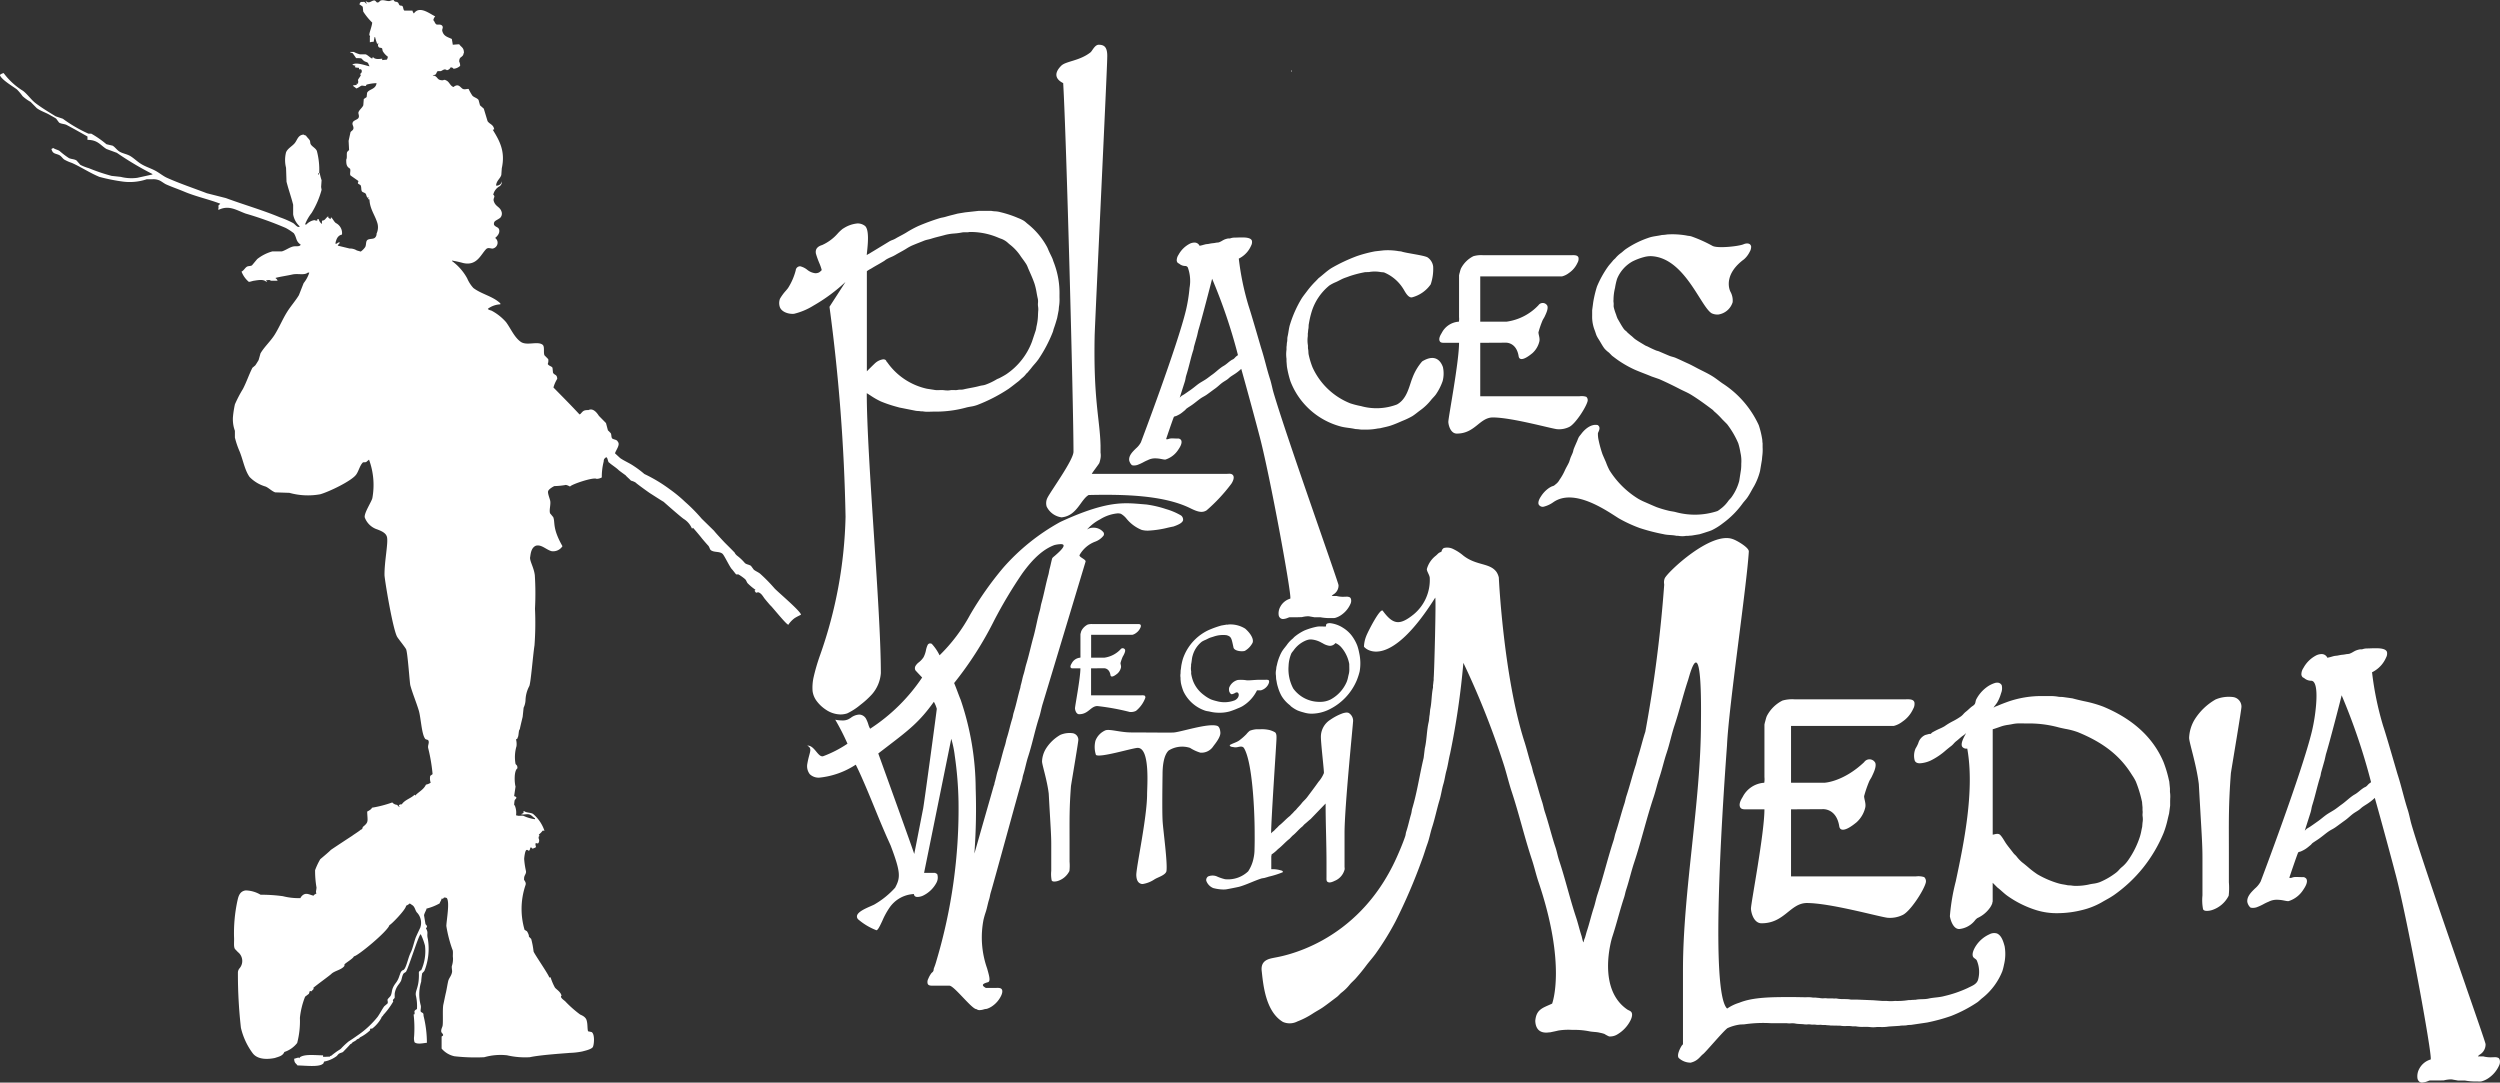
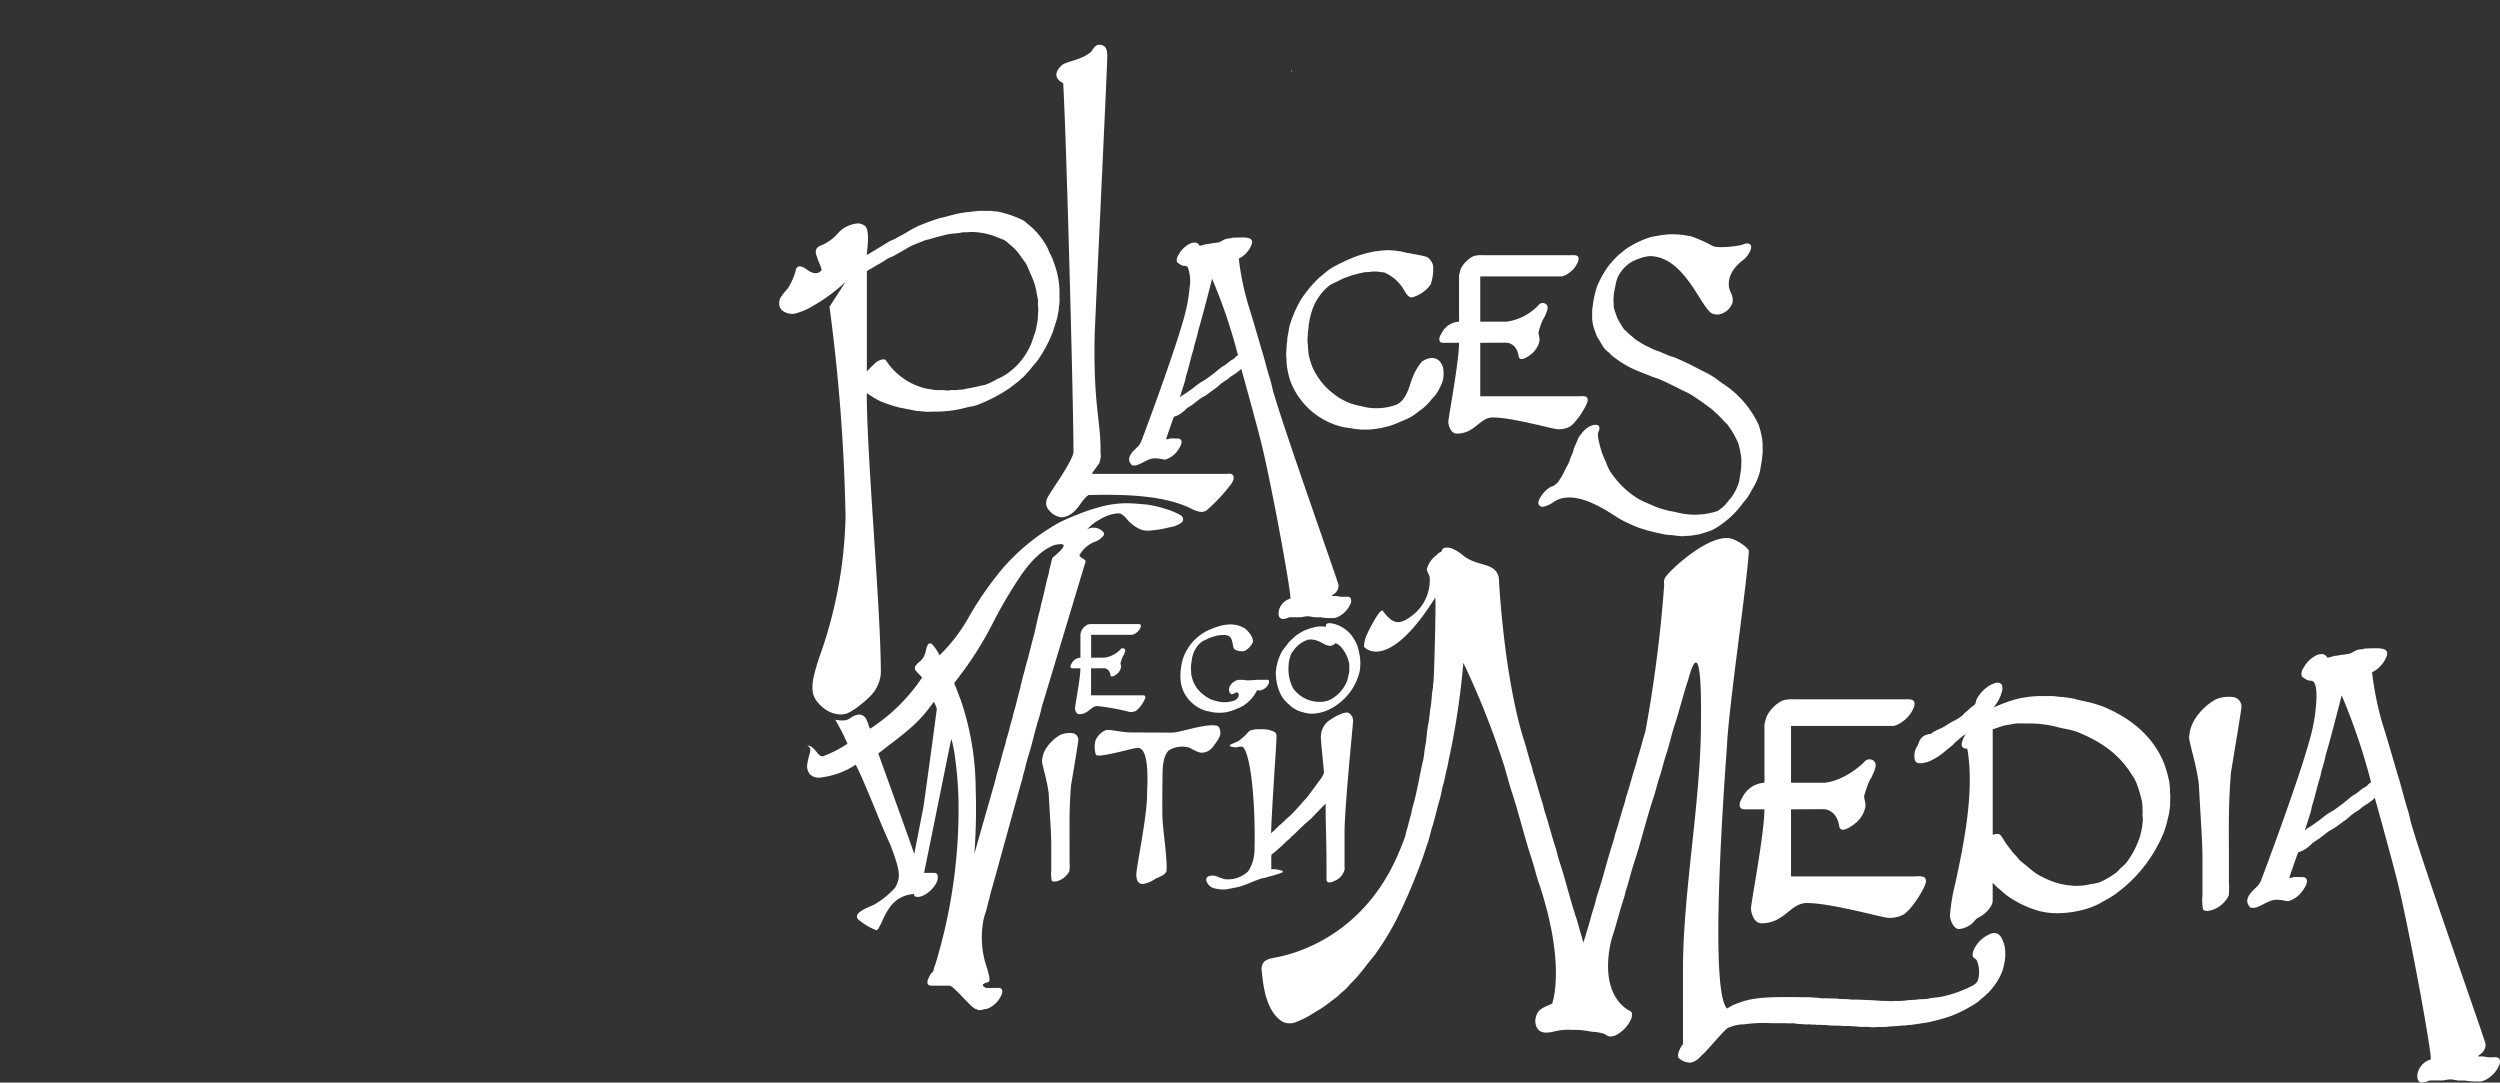
<svg xmlns="http://www.w3.org/2000/svg" width="373.544" height="161.763" viewBox="0 0 373.544 161.763">
  <rect x="0" y="0" width="373.544" height="161.763" fill="#333333" stroke="none" />
  <g transform="translate(-3119 -105)">
-     <path d="M245.525,155.074a.724.724,0,0,1-.417-.116.792.792,0,0,1-.324-.534,2.308,2.308,0,0,1,.279-1.432,2.8,2.8,0,0,1,1.685-1.373.013.013,0,0,0,.01-.006c.165-.217-.826-6.084-1.891-11.766-1.058-5.647-2.513-12.864-3.425-16.184-.43-1.676-2.123-7.928-3.031-11.13a7.88,7.88,0,0,1-1.384,1.051c-.126.082-.255.166-.383.251a3.316,3.316,0,0,0-.329.267h0a3.524,3.524,0,0,1-.3.243c-.126.089-.257.17-.383.247h0c-.134.083-.273.168-.406.263-.21.152-.414.329-.611.5l0,0c-.206.179-.418.364-.641.522-.244.172-.486.351-.72.525l-.005,0,0,0c-.239.178-.487.362-.736.536a5.749,5.749,0,0,1-.5.3,5.754,5.754,0,0,0-.5.3c-.248.173-.494.366-.731.553l0,0c-.23.181-.467.367-.708.537-.153.108-.309.21-.46.309-.178.116-.361.236-.539.365-.069.076-.15.166-.232.255-.1.073-.194.155-.281.226a5.046,5.046,0,0,1-.533.4,5.322,5.322,0,0,1-.674.349.917.917,0,0,1-.139.041c-.105.025-.214.051-.255.121-.095.13-1.261,3.557-1.325,3.789h.116a.15.15,0,0,0,.064.012,1.03,1.03,0,0,0,.284-.069c.044-.015.085-.029.117-.036a1.932,1.932,0,0,1,.455-.043c.118,0,.238.005.355.01s.224.009.329.009h.419a.724.724,0,0,1,.395.232c.33.5-.216,1.314-.422,1.622l-.02.03a4.041,4.041,0,0,1-2.186,1.7.346.346,0,0,1-.09.01,3,3,0,0,1-.483-.071l-.179-.034a5.339,5.339,0,0,0-.976-.105,2.636,2.636,0,0,0-1.271.293,7.283,7.283,0,0,0-.72.341,7.782,7.782,0,0,1-1.095.5,1.914,1.914,0,0,1-.548.08.952.952,0,0,1-.358-.057,1.546,1.546,0,0,1-.463-.848c-.065-.8.578-1.428,1.146-1.988a3.606,3.606,0,0,0,.851-1.049c.057-.141,6.232-16.464,7.672-22.5a26.85,26.85,0,0,0,.6-3.778c.109-1.251.145-2.869-.3-3.477a.533.533,0,0,0-.405-.242c-.03,0-.06,0-.092,0a1.6,1.6,0,0,1-.993-.412.182.182,0,0,0-.086-.039.241.241,0,0,1-.077-.031.7.7,0,0,1-.233-.419,1.692,1.692,0,0,1,.3-1,4.542,4.542,0,0,1,1.952-1.906,1.909,1.909,0,0,1,.749-.177.93.93,0,0,1,.879.548,6.715,6.715,0,0,0,.753-.188l.154-.044a2.447,2.447,0,0,1,.408-.066,2.553,2.553,0,0,0,.336-.05,4.854,4.854,0,0,1,.617-.1,4.417,4.417,0,0,0,.569-.089l.135-.015.017,0,.268-.03a3,3,0,0,0,.6-.287,3.956,3.956,0,0,1,.379-.2,3.28,3.28,0,0,1,.561-.17l.067-.016h.3l.119-.033h.005a2.078,2.078,0,0,1,.6-.1c.174,0,.368-.007.573-.015.244-.009.5-.017.749-.017.71,0,1.544.065,1.7.567a1.238,1.238,0,0,1-.142.836l-.006.013-.015.035a4.337,4.337,0,0,1-1.58,1.859,3.505,3.505,0,0,1-.489.279,46.059,46.059,0,0,0,1.651,8c.4,1.187,1.344,4.449,1.854,6.2.178.614.289.993.308,1.052.283.867.526,1.775.761,2.653s.472,1.762.75,2.623c.136.419.234.843.329,1.253.076.328.154.667.252,1,1.354,4.639,5.255,15.88,8.1,24.088l0,.012c1.692,4.876,2.915,8.4,2.957,8.677a1.757,1.757,0,0,1-.881,1.58c-.146.117-.25.2-.258.258h.791a4.344,4.344,0,0,0,1.046.139c.082,0,.171,0,.266-.007h.038c.1,0,.213-.008.324-.008a1.119,1.119,0,0,1,.6.11c.257.173.279.678.139,1.023a4.454,4.454,0,0,1-1.51,1.906,3.5,3.5,0,0,1-1.116.559,1.366,1.366,0,0,1-.343.034c-.075,0-.152,0-.226-.005h0c-.076,0-.148-.005-.218-.005a8.366,8.366,0,0,1-1.744-.14h-1.046c-.124-.028-.249-.048-.382-.07s-.257-.042-.384-.07a1.522,1.522,0,0,0-.314-.029,4.677,4.677,0,0,0-1.011.145l-.674.019-.064,0-.1,0h-1.279c-.075.021-.164.055-.267.094a2.446,2.446,0,0,1-.826.208Zm-14.407-49.1-.07.31-.013.056-.127.563-.107.376-.052.185q-.164.58-.329,1.159a2.864,2.864,0,0,0-.078.36v0a2.606,2.606,0,0,1-.085.383c-.222.683-.412,1.422-.6,2.135v0c-.182.708-.37,1.439-.589,2.115a4.349,4.349,0,0,0-.127.545v0a4.244,4.244,0,0,1-.128.546l-.86,2.7h.023a1.8,1.8,0,0,1,.553-.438c.064-.039.131-.079.192-.119.3-.2.607-.418.9-.625l.02-.014.312-.221c.207-.146.411-.31.608-.468s.4-.319.6-.463c.231-.162.463-.3.707-.444.149-.088.3-.179.455-.276.229-.145.452-.315.667-.479h0l0,0c.144-.11.294-.224.444-.33.288-.2.563-.433.829-.657h0c.27-.227.55-.461.843-.667.092-.065.187-.121.279-.175s.186-.109.279-.174c.161-.113.319-.242.471-.367a6.283,6.283,0,0,1,.621-.469,1.391,1.391,0,0,1,.158-.082,1.105,1.105,0,0,0,.191-.1,1.748,1.748,0,0,0,.25-.237,1.866,1.866,0,0,1,.237-.228c.028-.021.058-.04.083-.057a.536.536,0,0,0,.173-.152,91.592,91.592,0,0,0-4.393-12.97h0C233.42,97.442,231.564,104.6,231.118,105.977ZM134.4,151.385c-.324-.448.234-1.479.44-1.811.047-.077.166-.169.2-.25V138.245c0-11.72,2.686-25.215,2.686-36.934.08-6.485-.236-8.644-.636-8.965-.513-.413-1.164,2.213-1.289,2.587-.74,2.219-1.29,4.557-2.026,6.776-.453,1.367-.721,2.738-1.176,4.1-.4,1.19-.671,2.438-1.075,3.652-.323.968-.544,1.983-.876,2.976-1.066,3.2-1.84,6.551-2.9,9.753-.449,1.355-.759,2.744-1.2,4.076-.127.385-.172.74-.3,1.125-.646,1.94-1.133,3.988-1.775,5.927-.127.385-2.3,7.759,2.276,10.853h0c.211.128.476.19.6.4.215.364-.017.939-.15,1.2a5.077,5.077,0,0,1-1.926,2.075,2.063,2.063,0,0,1-1.275.326,5.041,5.041,0,0,1-.7-.375,5.137,5.137,0,0,0-.675-.176c-.536-.142-1.065-.1-1.625-.225a11.449,11.449,0,0,0-2.476-.2,9.38,9.38,0,0,0-2.126.1c-.355.094-.767.165-1.125.251l-.525.049c-1.013.057-1.723-.436-1.776-1.751.158-1.741,1.1-1.918,2.521-2.576,0-.017,2.193-5.7-2.071-18.28-.35-1.051-.593-2.151-.95-3.226-1.111-3.34-1.921-6.836-3.026-10.178-.468-1.415-.791-2.861-1.251-4.252a122.774,122.774,0,0,0-5.966-14.986,115.832,115.832,0,0,1-1.986,13.586c-.215.828-.312,1.713-.55,2.551-.179.633-.253,1.325-.45,1.975-.234.774-.334,1.6-.575,2.4-.4,1.322-.681,2.733-1.1,4.026-.28.862-.418,1.71-.726,2.551-.283.772-.5,1.571-.8,2.35a82.467,82.467,0,0,1-3.951,9.2,41.737,41.737,0,0,1-2.976,4.827c-.444.617-.975,1.194-1.426,1.8-.495.668-1.026,1.307-1.575,1.926-.27.3-.622.588-.875.9a7.022,7.022,0,0,1-1.2,1.175c-.248.187-.45.463-.7.65-.68.509-1.354,1.037-2.05,1.526-.461.324-.943.572-1.426.875a12.333,12.333,0,0,1-2.45,1.275,2.5,2.5,0,0,1-2.15.063c-2.669-1.6-2.96-5.81-3.179-7.728-.11-1.535,1.151-1.707,1.9-1.864.786-.165,12.372-1.829,18.271-14.964.44-.981.948-2.178,1.288-3.191.08-.24.068-.435.149-.675.283-.834.469-1.771.726-2.626.089-.3.085-.552.175-.85.73-2.417,1.093-5.02,1.7-7.552l.175-1.425c.3-1.259.276-2.655.575-3.926.087-.371.071-.755.15-1.1.026-.258.05-.517.075-.776.241-1.047.19-2.213.425-3.276v-.35c.047-.212.053-.539.1-.751v-.35c.076-.339.39-12.242.226-11.979-6.806,10.819-10.33,7.767-10.643,7.311a4.753,4.753,0,0,1,.329-1.553c.206-.57,2.138-4.4,2.5-3.782,1.535,2.083,2.522,2.184,4.6.512a6.669,6.669,0,0,0,2.4-5.481c-.047-.459-.507-1.029-.421-1.331a3.792,3.792,0,0,1,1.325-1.951c.163-.123.3-.306.475-.425.112-.079.31-.124.4-.226l.025-.15a.809.809,0,0,1,.3-.35,2.019,2.019,0,0,1,1.451.175,6.782,6.782,0,0,1,1.449.949c1.984,1.554,3.957,1.06,4.972,2.459a2.477,2.477,0,0,1,.35.85c-.008.2.718,14.633,3.756,24.3.425,1.273.709,2.578,1.126,3.826.128.385.171.741.3,1.125.46,1.379.815,2.848,1.276,4.227.174.525.249,1.025.424,1.55.572,1.716,1,3.535,1.576,5.252.222.665.328,1.309.55,1.976.926,2.778,1.6,5.7,2.526,8.478.311.934.522,1.889.825,2.8.067.2.168.869.3.951a2.57,2.57,0,0,1,.2-.675c.117-.35.192-.7.3-1.026.382-1.158.649-2.342,1.025-3.476.22-.665.329-1.311.55-1.976.88-2.64,1.527-5.413,2.4-8.052.128-.385.173-.741.3-1.125.478-1.437.85-2.965,1.326-4.4.128-.386.173-.741.3-1.126.506-1.518.9-3.131,1.4-4.651.127-.386.172-.741.3-1.125.416-1.25.7-2.553,1.125-3.827a203.046,203.046,0,0,0,2.821-21.967c-.009-.083-.017-.167-.025-.25a1.576,1.576,0,0,1,.1-.7c.379-.921,6.95-7.115,10.194-5.864.471.14,2.375,1.207,2.375,1.827-.292,5.043-3,23.168-3.26,28.977-.833,11.365-2.443,36.873,0,39.315h.05a6.476,6.476,0,0,1,1.776-.85c2.071-.854,4.956-.85,7.9-.851.589,0,1.226.019,1.776.026.12,0,.243,0,.366,0a4.3,4.3,0,0,1,.96.052h.425c.189.042.465.034.651.076a2.4,2.4,0,0,0,.583.026,2.328,2.328,0,0,1,.566.024h.776a1.285,1.285,0,0,0,.289.01,1.428,1.428,0,0,1,.335.014c.646.143,1.415.009,2.05.15h.9l2.476.1,1.326.1h.65a6.158,6.158,0,0,0,1.251,0,9.946,9.946,0,0,0,1.85-.1c.223-.05.458-.008.651-.051l.6-.025c.6-.134,1.291-.034,1.9-.175.775-.177,1.6-.163,2.352-.375a17.71,17.71,0,0,0,3.5-1.2c.612-.319,1.318-.525,1.55-1.225a4.382,4.382,0,0,0-.2-2.927c-.151-.242-.48-.3-.576-.6-.17-.544.316-1.353.526-1.651a4.694,4.694,0,0,1,1.95-1.626,1.474,1.474,0,0,1,1.126-.126c.67.287.948,1.168,1.15,1.926a6.717,6.717,0,0,1-.1,2.751,7.867,7.867,0,0,1-.25.974,9.68,9.68,0,0,1-2.926,3.952c-.273.2-.519.476-.8.676a20.242,20.242,0,0,1-3.925,2.049,27.174,27.174,0,0,1-3.576.977l-2.2.324c-.263.06-.537.022-.774.075-.384.086-.791.02-1.15.1l-1.6.1a6.191,6.191,0,0,1-1.25.075h-.551a4.218,4.218,0,0,1-1.075,0c-.294-.027-.583-.025-.866-.022a5.3,5.3,0,0,1-1.184-.078h-.5a4.006,4.006,0,0,0-.915-.049,4.075,4.075,0,0,1-.936-.051l-1.45-.025c-.211-.046-.513-.027-.725-.075h-.45a2.049,2.049,0,0,0-.5-.023,2.211,2.211,0,0,1-.549-.027,1.413,1.413,0,0,0-.327-.011,1.557,1.557,0,0,1-.373-.014,2.049,2.049,0,0,0-.5-.017,2.572,2.572,0,0,1-.474-.008c-.43-.063-.944-.03-1.375-.125a2.582,2.582,0,0,0-.647-.026,2.543,2.543,0,0,1-.629-.024h-2.4a19.558,19.558,0,0,0-3.926.175l-.6.025a6.641,6.641,0,0,0-1.926.55c-.7.543-3.248,3.589-3.63,3.872-.458.34-.743,1-1.839,1.275-.038,0-.075,0-.113,0A2.6,2.6,0,0,1,134.4,151.385ZM29.723,144.219a.533.533,0,0,1-.139-.067.524.524,0,0,0-.106-.055c-.358,0-1.2-.892-2.022-1.754s-1.665-1.754-2.022-1.754H22.942c-.361,0-.645-.021-.755-.287a.979.979,0,0,1,.082-.735,3.741,3.741,0,0,1,.449-.816.966.966,0,0,1,.131-.135.55.55,0,0,0,.229-.444v0a.947.947,0,0,1,.049-.215,8.894,8.894,0,0,0,.347-1.021,79.465,79.465,0,0,0,3.319-23.854,54.135,54.135,0,0,0-.559-6.844,15.114,15.114,0,0,0-.525-2.54c-.007.052-3.993,19.714-4.062,20.037H23.3a.755.755,0,0,0,.133.075.387.387,0,0,1,.193.149A1.632,1.632,0,0,1,23.5,125.2a4.458,4.458,0,0,1-2.062,1.96,2.211,2.211,0,0,1-.76.174c-.341,0-.525-.148-.546-.439a4.7,4.7,0,0,0-3.633,2.014,11.262,11.262,0,0,0-1.084,1.977c-.354.756-.659,1.409-.889,1.421a9.3,9.3,0,0,1-2.741-1.644.6.6,0,0,1-.157-.535c.137-.581,1.232-1.062,2.032-1.413.2-.089.392-.172.537-.245a12.69,12.69,0,0,0,3.124-2.521c.813-1.518.849-2.279-.661-6.283-.11-.253-.231-.519-.338-.755l-.006-.014c-.118-.259-.239-.526-.35-.783-.735-1.693-1.18-2.784-1.652-3.939-.374-.915-.76-1.862-1.328-3.2-.3-.7-1.043-2.438-1.549-3.408a12.088,12.088,0,0,1-5.4,1.933,1.894,1.894,0,0,1-1.468-.514,1.964,1.964,0,0,1-.364-1.565,12.557,12.557,0,0,1,.286-1.264c.211-.782.3-1.106-.3-1.438.033,0,.062,0,.089,0,.471,0,.842.395,1.181.8l.082.1c.3.36.583.7.9.7a.464.464,0,0,0,.143-.023,17.233,17.233,0,0,0,3.618-1.864,35.6,35.6,0,0,0-1.827-3.581l.02,0a5.346,5.346,0,0,0,1.021.108,1.974,1.974,0,0,0,.921-.178c.126-.068.251-.148.371-.225a2.271,2.271,0,0,1,1.268-.476h.007a1.214,1.214,0,0,1,1.008.66,4.975,4.975,0,0,1,.331.825,2.735,2.735,0,0,0,.265.632,27.142,27.142,0,0,0,7.769-7.654c-.008-.01-.083-.089-.188-.2l-.01-.01c-.282-.3-.807-.848-.817-.887a.691.691,0,0,1,.018-.621,1.963,1.963,0,0,1,.509-.558,3.214,3.214,0,0,0,.7-.757,3.835,3.835,0,0,0,.358-1.042,3.368,3.368,0,0,1,.245-.767.41.41,0,0,1,.363-.252.806.806,0,0,1,.239.048l.009,0a7.042,7.042,0,0,1,1.178,1.727,25.309,25.309,0,0,0,4.58-6.083,49.825,49.825,0,0,1,4.916-6.981,31.575,31.575,0,0,1,8.537-6.857c5.317-2.462,8-2.794,9.914-2.794.765,0,1.478.06,2.167.118.254.021.517.044.781.063a15.951,15.951,0,0,1,2.937.685,9.763,9.763,0,0,1,2.252.959.788.788,0,0,1,.3.707c-.1.414-.745.695-1.429.938-.226.042-.5.1-.786.166h-.007a15.066,15.066,0,0,1-3.021.453,3.546,3.546,0,0,1-.936-.108A5.677,5.677,0,0,1,51.9,70.819a2.966,2.966,0,0,0-.844-.737,1.589,1.589,0,0,0-.475-.066,5.989,5.989,0,0,0-2.645.9,6.554,6.554,0,0,0-1.947,1.529,1.545,1.545,0,0,1,.94-.286,1.875,1.875,0,0,1,1.521.685.474.474,0,0,1,.012.5,2.817,2.817,0,0,1-1.27.909,4.515,4.515,0,0,0-2.306,1.977c-.086.156.162.32.425.493s.517.341.465.511l-1.394,4.624-.244.812c-1.76,5.841-4.706,15.616-4.745,15.734-.109.334-.192.686-.272,1.027s-.166.707-.279,1.055c-.314.963-.574,1.972-.825,2.947s-.514,1.993-.829,2.955c-.148.451-.263.923-.374,1.378s-.22.9-.361,1.337a3.052,3.052,0,0,0-.091.4,3.049,3.049,0,0,1-.092.4c-.147.453-1.268,4.523-2.351,8.459-1.057,3.838-2.149,7.808-2.294,8.254a4.813,4.813,0,0,0-.132.548v0a4.728,4.728,0,0,1-.133.553c-.1.294-.169.6-.24.9s-.149.628-.25.937l-.008.025a11.8,11.8,0,0,0-.339,1.18A13.906,13.906,0,0,0,31.064,138c.274.966.471,1.663.29,1.948a.306.306,0,0,1-.223.138c-.341.1-.676.219-.694.4-.013.133.141.281.469.453v-.01h.211c.157,0,.318,0,.459,0h.017c.15,0,.292,0,.427,0s.257,0,.356-.005c.073,0,.15-.005.226-.005.253,0,.529.025.652.209.2.294-.013.793-.082.939a3.967,3.967,0,0,1-1.45,1.654,3.165,3.165,0,0,1-.694.327l-.091.012-.216.029-.081.024-.007,0a2.325,2.325,0,0,1-.661.126A1.025,1.025,0,0,1,29.723,144.219ZM16.176,104.838c-.386.3-.867.663-1.373,1.054.51,1.407,5.266,14.586,5.372,15.019.009-.012.437-2.2.815-4.14l.007-.036c.261-1.339.487-2.5.493-2.511.033-.053.568-3.911,1.057-7.5.486-3.568,1.005-7.452,1-7.507a4.543,4.543,0,0,0-.437-1.048h0C20.979,101.162,19.374,102.391,16.176,104.838ZM41.113,74.756c-1.612.6-3.131,1.938-4.781,4.221A68.255,68.255,0,0,0,32.131,86a52.222,52.222,0,0,1-5.993,9.37c.182.429.35.876.513,1.309.148.4.3.8.467,1.2a41.85,41.85,0,0,1,2.24,13.249,90.789,90.789,0,0,1-.162,9.247v.006c-.019.285-.029.441-.024.448s.708-2.481,1.472-5.152c.7-2.432,1.414-4.947,1.416-4.955a.816.816,0,0,0,.1-.324,1.481,1.481,0,0,1,.048-.227c.085-.261.149-.537.21-.8s.129-.556.218-.831c.21-.645.388-1.316.559-1.964v0c.167-.632.34-1.286.543-1.912.061-.19.1-.378.142-.559v0c.04-.183.081-.371.144-.563.151-.463.279-.955.4-1.43s.247-.95.395-1.408a4.005,4.005,0,0,0,.111-.465,3.923,3.923,0,0,1,.114-.474c.2-.629.368-1.3.526-1.946.133-.546.271-1.111.433-1.648a1.6,1.6,0,0,0,.051-.252,1.617,1.617,0,0,1,.052-.258c.072-.236.13-.489.185-.733v0c.065-.283.131-.576.223-.856.085-.263.151-.54.215-.807.058-.244.118-.5.194-.744.223-.728.414-1.5.6-2.243.14-.567.285-1.154.444-1.718.179-.638.323-1.294.462-1.928v0c.148-.676.3-1.375.5-2.051a5.6,5.6,0,0,0,.124-.564v0c.033-.18.067-.366.121-.556.2-.7.367-1.441.529-2.155.157-.693.32-1.41.512-2.093.046-.163.074-.319.1-.469v0c.028-.15.056-.306.1-.469.066-.234.121-.478.174-.715.063-.282.129-.575.214-.857a2.461,2.461,0,0,1,.315-.292c.523-.453,1.5-1.294,1.366-1.64-.038-.1-.172-.155-.4-.155A4.361,4.361,0,0,0,41.113,74.756ZM176.22,132.119c-.852-.078-1.237-1.444-1.3-1.917a30.269,30.269,0,0,1,.873-5.171c1.144-5.381,2.873-13.512,1.725-19.865h-.056a.758.758,0,0,1-.7-.286c-.268-.447.2-1.314.447-1.78.044-.081.077-.143.1-.194h-.052a1.264,1.264,0,0,1-.344.3h0c-.042.029-.086.059-.126.09-.158.118-.311.251-.458.379s-.3.262-.461.382a2.877,2.877,0,0,0-.37.356,2.869,2.869,0,0,1-.365.353c-.267.2-.535.421-.793.633l0,0a10.205,10.205,0,0,1-2.328,1.57,4.607,4.607,0,0,1-1.562.393c-.442,0-.712-.159-.8-.472a2.718,2.718,0,0,1,.154-1.763,4.792,4.792,0,0,0,.4-.786,1.873,1.873,0,0,1,1.039-1.209l.463-.126.068-.019.046-.013h.21a.5.5,0,0,0,.144-.122.715.715,0,0,1,.092-.088,11.376,11.376,0,0,1,1.148-.583h0a6.513,6.513,0,0,0,.72-.362,9.532,9.532,0,0,1,1.238-.748,9.679,9.679,0,0,0,1.233-.744,2.72,2.72,0,0,0,.342-.329,2.752,2.752,0,0,1,.34-.327c.166-.125.321-.268.472-.407l0,0c.15-.138.306-.281.47-.4l.076-.055.005,0a1.2,1.2,0,0,0,.338-.309,1.276,1.276,0,0,0,.11-.351,1.37,1.37,0,0,1,.1-.332,5.309,5.309,0,0,1,1.471-1.758,4.17,4.17,0,0,1,1.364-.709,1.071,1.071,0,0,1,.277-.037.734.734,0,0,1,.695.378,1.932,1.932,0,0,1-.079,1.155l-.04.122-.006.018A5.756,5.756,0,0,1,182,98.261c-.086.137-.188.271-.287.4s-.184.239-.263.362h.052a1.13,1.13,0,0,1,.376-.193c.059-.022.118-.044.176-.069.469-.206.955-.387,1.47-.578a15.106,15.106,0,0,1,5.329-.866c.16,0,.326,0,.485,0h.006c.161,0,.327,0,.489,0a6.471,6.471,0,0,1,1.383.114l.216.01h.035l.044,0,.256.012.72.1.066.009.049.007.636.091c.555.157,1.14.288,1.706.416a17.929,17.929,0,0,1,2.888.818c4.432,1.84,7.462,4.622,9.005,8.269a17.615,17.615,0,0,1,.782,2.579l0,.011.081.324q.035.357.071.714l.01.1.023.232v.525a4.378,4.378,0,0,1,.036.995v0c0,.139-.009.27-.009.394v.657q-.041.3-.081.6l-.013.1q-.032.24-.064.481c-.068.263-.132.528-.194.785a14,14,0,0,1-.62,2.1,21.489,21.489,0,0,1-3.108,5.255,21.194,21.194,0,0,1-4.321,4.038,12.527,12.527,0,0,1-1.116.676c-.227.127-.461.258-.7.4a11.1,11.1,0,0,1-2.933,1.158,15.221,15.221,0,0,1-3.684.469,10.231,10.231,0,0,1-3.228-.473,15.3,15.3,0,0,1-4.3-2.153c-.263-.192-.513-.413-.754-.626-.222-.2-.451-.4-.691-.58-.17-.172-.345-.346-.513-.514l-.009-.009-.187-.187v2.809a.407.407,0,0,0-.048.17.59.59,0,0,1-.031.144,3.192,3.192,0,0,1-.289.552,4.651,4.651,0,0,1-1.917,1.6,1.645,1.645,0,0,0-.333.309,3.425,3.425,0,0,1-2.3,1.318C176.341,132.127,176.28,132.124,176.22,132.119Zm6.044-14.17c.249.094.585.645.831,1.047.086.141.16.262.218.345.2.291.43.577.648.855v0c.15.191.305.388.454.587a2.083,2.083,0,0,0,.24.254,2.127,2.127,0,0,1,.233.245,5.5,5.5,0,0,0,.814.866c.3.224.584.467.863.7a13.342,13.342,0,0,0,1.447,1.109,14.02,14.02,0,0,0,3.019,1.313,6.168,6.168,0,0,0,.892.2c.2.034.4.069.605.117l.167.009h0l.328.017a3.858,3.858,0,0,0,.779.063,8.918,8.918,0,0,0,1.846-.194c.235-.059.466-.1.689-.131a4.348,4.348,0,0,0,.991-.237,10.883,10.883,0,0,0,2.467-1.444,3.119,3.119,0,0,0,.411-.4,3.15,3.15,0,0,1,.4-.39,4.875,4.875,0,0,0,.945-1.024,13.169,13.169,0,0,0,1.759-3.519,7.69,7.69,0,0,0,.223-.916c.036-.181.074-.369.119-.554.009-.1.017-.21.026-.315s.017-.21.026-.315a2.816,2.816,0,0,0,.027-.866,2,2,0,0,1-.015-.525,1.831,1.831,0,0,0-.012-.473v-.446c-.02-.206-.04-.415-.059-.619l0-.051-.014-.145-.026-.1a18.034,18.034,0,0,0-.894-2.914,6.54,6.54,0,0,0-.53-.918c-.055-.084-.1-.16-.152-.236-1.744-2.76-4.2-4.679-7.955-6.222a10.461,10.461,0,0,0-1.873-.5c-.414-.084-.84-.171-1.25-.287a16.953,16.953,0,0,0-4.516-.525c-.144,0-.295,0-.454-.005s-.345-.006-.52-.006a5.323,5.323,0,0,0-1.126.09c-.221.051-.448.086-.667.12a6.051,6.051,0,0,0-.934.195c-.173.056-.353.12-.527.182h0c-.294.1-.6.213-.887.289v15.752a2.248,2.248,0,0,0,.241-.05,1.95,1.95,0,0,1,.45-.072A.711.711,0,0,1,182.264,117.949Zm-35.551,13.317c-1.169-.068-1.513-1.726-1.513-2.2,0-.828,2.011-11.227,2.011-14.823H144.7c-.477,0-.888.027-1.077-.257-.335-.5.133-1.269.334-1.59a3.883,3.883,0,0,1,3.23-2.128,3.314,3.314,0,0,0,.025-.846v-7.87c.042-.064.024-.144.051-.231.1-.313.177-.725.31-1.025a5.307,5.307,0,0,1,2.332-2.308,5.208,5.208,0,0,1,1.871-.18h16.15c.733,0,1.511-.125,1.693.436a1.435,1.435,0,0,1-.179.974,4.585,4.585,0,0,1-1.616,1.923,3.526,3.526,0,0,1-1.307.642H151.186v8.485h4.979s2.8-.105,5.942-3.076a.973.973,0,0,1,1.667.1c.224.6-.323,1.623-.489,2-.11.252-.3.5-.41.743a17.348,17.348,0,0,0-.769,2.231c0,.487.32,1.119.16,1.749a4.3,4.3,0,0,1-1.284,2.156c-1.974,1.627-2.523,1.148-2.594.581-.434-2.692-2.453-2.537-2.453-2.537l-4.75.025v10.024h18.637a2.87,2.87,0,0,1,1.256.1.845.845,0,0,1,.231.871c-.343,1.234-2.344,4.284-3.445,4.789a4.325,4.325,0,0,1-2.294.413c-1.376-.184-8.539-2.2-12.052-2.2-2.469.043-3.324,3.027-6.715,3.027Zm66.034-2.118a7.03,7.03,0,0,1-.087-2.031v-5.651c0-2.188-.141-3.74-.544-11-.369-3-1.449-6.194-1.449-6.927a5.763,5.763,0,0,1,.79-2.659,8.884,8.884,0,0,1,3.16-3.055,5.105,5.105,0,0,1,2.555-.369h0a1.447,1.447,0,0,1,1.316,1.423c.028.345-1.264,7.953-1.58,9.954-.368,4.9-.3,7.159-.3,11.955v4.356a10.2,10.2,0,0,1-.029,2,4.244,4.244,0,0,1-2.413,2.119,2.659,2.659,0,0,1-.828.152C213.062,129.418,212.821,129.351,212.747,129.148ZM64.845,126a1.843,1.843,0,0,1-1.034-1.093.647.647,0,0,1,.274-.639,1.734,1.734,0,0,1,1.227-.041,7.2,7.2,0,0,0,1.295.452,4.362,4.362,0,0,0,3.465-1.176,5.5,5.5,0,0,0,.817-2.022,6.157,6.157,0,0,0,.134-1.3c.036-1.261.018-2.076.018-2.631-.014-3.41-.356-10.332-1.571-12.425-.2-.339-.549-.272-.9-.2a1.585,1.585,0,0,1-.559.043c-.242-.059-.59-.037-.674-.245-.016-.025-.016-.034-.02-.082.427-.266.979-.389,1.389-.673a8.759,8.759,0,0,0,1.1-.959,3.062,3.062,0,0,1,.51-.511,3.649,3.649,0,0,1,1-.224h.572a5.075,5.075,0,0,1,1.389.122,3.488,3.488,0,0,1,.819.341c.261.229.206.746.206.969,0,.531-.793,11.936-.8,14.106h.02a1.351,1.351,0,0,1,.327-.306c.186-.141.319-.347.51-.49.109-.115.218-.232.327-.346.58-.439,1.053-1.012,1.633-1.45l.184-.2a4.783,4.783,0,0,0,.47-.49c.081-.075.163-.15.245-.224.258-.341.58-.618.837-.96.24-.318.577-.578.816-.9.58-.775,1.153-1.529,1.715-2.327a4.5,4.5,0,0,0,.8-1.293c.061-.149-.448-4.384-.448-5.417a3.009,3.009,0,0,1,1.4-2.549,8.036,8.036,0,0,1,1.858-.969c.266-.078.745-.209.992.01a1.361,1.361,0,0,1,.548,1.315c0,.36-1.264,12.708-1.264,16.559v5.023c0,.125.033.3.02.388a2.5,2.5,0,0,1-1.531,1.756c-.153.08-.709.338-.96.164-.271-.089-.225-.421-.225-.777v-2.062c0-3.022-.133-5.87-.133-8.893-.007,0-2.133,2.209-2.235,2.317-.322.244-.6.532-.92.776-.108.117-.218.232-.326.348-.535.405-.935.963-1.471,1.368l-.449.469c-.611.462-1.105,1.07-1.715,1.531a5.743,5.743,0,0,1-.96.8,1.173,1.173,0,0,1-.041.286v1.92h0a4.208,4.208,0,0,1,1.327.142c.153.05.324.05.388.185.028.045.011.066,0,.122a13.088,13.088,0,0,1-2.063.653c-.205.068-.46.14-.674.2l-.387.062c-1.06.323-2.323.966-3.41,1.262-.609.133-1.46.3-1.9.376a2.685,2.685,0,0,1-.413.028A6.408,6.408,0,0,1,64.845,126Zm-10.666-.606c-.575-.11-.8-.6-.823-1.342,0-1.239,1.614-8.635,1.614-12.079,0-1.13.479-6.916-1.4-6.916-.739,0-5.658,1.527-6.243,1.052a3.82,3.82,0,0,1-.073-2.119,2.759,2.759,0,0,1,1.535-1.572c.694-.182,2.192.329,3.813.332,1.915,0,5.422.043,6.217.016,1,0,5.313-1.485,6.66-.987.324.141.414.635.439.987.051.672-.754,1.649-1.042,2.028a2.105,2.105,0,0,1-1.954.976,6.278,6.278,0,0,1-1.539-.713,3.809,3.809,0,0,0-3.193.394h0c-.74.712-.911,2.3-.911,3.59-.021,1.563-.075,5.345.007,6.907.082,1.452.768,6.3.575,7.537-.154.615-1.347.917-1.809,1.233a4.336,4.336,0,0,1-1.758.683A.832.832,0,0,1,54.178,125.394Zm-13.469-.551a4.865,4.865,0,0,1-.061-1.409v-3.92c0-1.518-.1-2.595-.377-7.632-.256-2.082-1-4.3-1-4.806a3.989,3.989,0,0,1,.548-1.845,6.152,6.152,0,0,1,2.192-2.119,3.54,3.54,0,0,1,1.772-.256h0a1,1,0,0,1,.913.987c.02.239-.877,5.518-1.1,6.906-.256,3.4-.212,4.967-.212,8.294v3.022a7.074,7.074,0,0,1-.02,1.389,2.944,2.944,0,0,1-1.674,1.47,1.848,1.848,0,0,1-.574.106C40.927,125.03,40.761,124.984,40.709,124.843ZM6.986,99.357A5.4,5.4,0,0,1,5.557,98a3.14,3.14,0,0,1-.569-1.432,7.176,7.176,0,0,1,.13-1.967,29.447,29.447,0,0,1,1.015-3.472v0a66.209,66.209,0,0,0,3.782-20.6,272.9,272.9,0,0,0-2.4-31.375c0-.008.622-.969,1.169-1.818.755-1.171,1.214-1.882,1.216-1.89a25.544,25.544,0,0,1-4.793,3.536,9.788,9.788,0,0,1-2.881,1.213,2.264,2.264,0,0,1-.232.012c-.829,0-1.759-.39-1.933-1.135a1.853,1.853,0,0,1,.055-1.124A7.03,7.03,0,0,1,1,36.744l0,0c.132-.157.245-.292.314-.383A9.2,9.2,0,0,0,2.471,33.7a.656.656,0,0,1,.671-.6,2.663,2.663,0,0,1,1.027.505,2.315,2.315,0,0,0,1.246.533,1.293,1.293,0,0,0,.546-.125,2.154,2.154,0,0,0,.395-.345,6.8,6.8,0,0,0-.373-1.071,13.085,13.085,0,0,1-.5-1.4c-.147-.84.472-1.132.95-1.279A6.839,6.839,0,0,0,8.769,28.17a5.991,5.991,0,0,1,.761-.7l.089-.048.022-.012a4.583,4.583,0,0,1,2.067-.714,1.785,1.785,0,0,1,1.1.364c.671.537.437,2.754.325,3.82v0c-.026.247-.047.442-.047.538h.02a1.1,1.1,0,0,1,.251-.158c.053-.028.107-.055.158-.088.173-.109.345-.213.528-.323h0l.009-.005c.131-.079.266-.16.4-.243.343-.21.7-.423,1.038-.629.308-.186.656-.4.984-.6a2.872,2.872,0,0,1,.439-.2,2.879,2.879,0,0,0,.439-.2c.26-.158.533-.3.8-.443h0c.269-.143.548-.291.813-.453a15.808,15.808,0,0,1,1.838-1,32.727,32.727,0,0,1,3.1-1.143,4.341,4.341,0,0,1,.487-.118c.147-.029.3-.06.453-.107.342-.1.7-.2,1.056-.285h0c.257-.065.522-.133.779-.2l.293-.048.831-.136,1.039-.114.28-.031.723-.08v0h1.817a4.041,4.041,0,0,0,.6.073,3.577,3.577,0,0,1,.667.091l.164.044a16.448,16.448,0,0,1,2.286.731c.109.048.221.094.319.134a5.456,5.456,0,0,1,.865.416,3.15,3.15,0,0,1,.375.3c.083.073.17.149.258.215a11.23,11.23,0,0,1,2.736,3.226,3.962,3.962,0,0,1,.273.571c.03.073.062.149.1.225.076.173.163.352.248.525s.183.374.263.558a2.54,2.54,0,0,1,.1.273,2.66,2.66,0,0,0,.088.257,12.686,12.686,0,0,1,.878,4.962c0,.108,0,.22,0,.327v.012a6.5,6.5,0,0,1-.083,1.417c-.009.1-.017.2-.025.3q-.008.1-.016.191-.059.3-.117.6l-.108.56c-.137.482-.3,1.038-.49,1.552a2.211,2.211,0,0,0-.075.258,2.089,2.089,0,0,1-.089.293,20.829,20.829,0,0,1-2.165,4.1,8.369,8.369,0,0,1-.559.69c-.156.179-.317.364-.461.555-.088.116-.182.227-.273.334l0,0c-.092.108-.187.219-.276.337L37.079,49l-.17.155a2.952,2.952,0,0,1-.53.57,4.112,4.112,0,0,0-.336.295,3.886,3.886,0,0,1-.338.3c-.185.139-.375.288-.543.419-.293.229-.6.466-.906.684a24.128,24.128,0,0,1-4.635,2.389,4.913,4.913,0,0,1-1.008.254c-.24.043-.487.087-.727.155a17.181,17.181,0,0,1-4.737.592c-.151,0-.307.005-.473.01h0c-.165.005-.337.01-.5.01a3.457,3.457,0,0,1-.737-.062h-.266a2.638,2.638,0,0,0-.416-.047,2.594,2.594,0,0,1-.461-.056l-1.512-.3L18.45,54.3l-.509-.1-.212-.06-.04-.012a19.514,19.514,0,0,1-2.484-.827,11.326,11.326,0,0,1-1.552-.884l0,0c-.186-.12-.379-.244-.568-.359,0,4.818.535,13,1.052,20.915v0c.517,7.915,1.052,16.1,1.052,20.918a5.407,5.407,0,0,1-1.314,3.147,12.73,12.73,0,0,1-1.725,1.574,9.417,9.417,0,0,1-1.985,1.29,3.217,3.217,0,0,1-1,.161A4.02,4.02,0,0,1,6.986,99.357Zm17.673-47.74a3.672,3.672,0,0,0,.5.034,1.939,1.939,0,0,0,.4-.034,1.441,1.441,0,0,1,.311-.027c.078,0,.16,0,.239.006h.005c.078,0,.158.006.234.006a1.361,1.361,0,0,0,.294-.026,2.144,2.144,0,0,1,.448-.04,1.964,1.964,0,0,0,.45-.042c.349-.086.712-.154,1.064-.22.444-.083.9-.17,1.325-.29a3.571,3.571,0,0,1,.392-.08h0a2.771,2.771,0,0,0,.464-.1A9.243,9.243,0,0,0,32.48,50a1.691,1.691,0,0,1,.249-.117,2.068,2.068,0,0,0,.2-.088c.3-.156.651-.343.979-.551a10.155,10.155,0,0,0,3.86-4.88l.138-.413.414-1.24a2.669,2.669,0,0,0,.092-.429v0a3.5,3.5,0,0,1,.071-.365,8,8,0,0,0,.188-1.631c.005-.1.01-.2.016-.31,0-.037,0-.078.008-.12a2.744,2.744,0,0,0-.008-.7,2.312,2.312,0,0,1-.019-.592,2.217,2.217,0,0,0-.021-.593c-.073-.3-.129-.608-.182-.905a9.642,9.642,0,0,0-.308-1.34c-.221-.657-.495-1.275-.76-1.871l-.02-.045-.119-.269c-.036-.081-.068-.163-.1-.243v0a3.1,3.1,0,0,0-.226-.489c-.166-.272-.36-.535-.547-.791v0c-.089-.121-.181-.247-.269-.371a7.258,7.258,0,0,0-1.572-1.735c-.108-.081-.214-.173-.316-.263a2.992,2.992,0,0,0-1.179-.7h0c-.111-.043-.226-.087-.339-.136a10.491,10.491,0,0,0-4.288-.838,1.482,1.482,0,0,1-.478.042h-.222a2.052,2.052,0,0,0-.363.02,9.3,9.3,0,0,1-1.183.161,7.572,7.572,0,0,0-1.349.207c-.274.078-.557.15-.832.22h-.005c-.42.107-.855.217-1.265.35-.162.052-.322.09-.478.126h0a3.91,3.91,0,0,0-.623.181c-.233.1-.478.192-.695.277-.371.145-.754.3-1.123.458a7.152,7.152,0,0,0-.838.468l-.1.062c-.255.157-.52.3-.776.442h0c-.243.133-.494.27-.733.416a5.794,5.794,0,0,1-.679.334,5.7,5.7,0,0,0-.689.34c-.049.03-.1.069-.151.107h0c-.044.033-.09.068-.133.1-.322.2-.658.394-.983.578l0,0c-.3.168-.6.341-.892.522-.028.017-.089.052-.166.1l-.008,0a3.536,3.536,0,0,0-.56.349V48.779h.02c.061-.087,1.208-1.212,1.3-1.28l.017-.012A2.241,2.241,0,0,1,15.547,47a.684.684,0,0,1,.269.052.358.358,0,0,1,.186.2.444.444,0,0,0,.1.147,1.657,1.657,0,0,1,.133.171,9.81,9.81,0,0,0,5.831,3.824l.926.143.136.021a2.2,2.2,0,0,0,.5.048c.1,0,.2,0,.3-.007h.009c.095,0,.2-.007.306-.007A2.879,2.879,0,0,1,24.659,51.617Zm20.147,48.414c-.471-.028-.609-.7-.609-.887,0-.334.81-4.52.81-5.968H44c-.192,0-.358.011-.433-.1-.135-.2.054-.511.134-.64a1.564,1.564,0,0,1,1.3-.857,1.352,1.352,0,0,0,.01-.341V88.068c.016-.025.009-.058.02-.093.041-.126.071-.291.125-.413a2.136,2.136,0,0,1,.939-.929,2.1,2.1,0,0,1,.753-.073h6.5c.3,0,.608-.051.681.176a.573.573,0,0,1-.072.391,1.841,1.841,0,0,1-.65.774,1.422,1.422,0,0,1-.526.258H46.607v3.416h2A4.081,4.081,0,0,0,51,90.339a.391.391,0,0,1,.671.041c.091.242-.13.653-.2.8-.045.1-.121.2-.165.3a6.968,6.968,0,0,0-.31.9c0,.2.129.451.064.7a1.729,1.729,0,0,1-.517.868c-.794.655-1.016.461-1.044.234-.175-1.083-.988-1.021-.988-1.021l-1.912.011v4.036h7.5a1.155,1.155,0,0,1,.506.041.34.34,0,0,1,.093.351,4.556,4.556,0,0,1-1.387,1.927,1.741,1.741,0,0,1-.924.167,35.139,35.139,0,0,0-4.852-.887c-.994.018-1.338,1.219-2.7,1.219ZM78.5,99.8l-.114-.033-.026-.007a7.177,7.177,0,0,1-.921-.3,5.228,5.228,0,0,1-.95-.592.849.849,0,0,1-.1-.1.857.857,0,0,0-.1-.1,4.974,4.974,0,0,1-1.226-1.365,6.229,6.229,0,0,1-.556-1.365l-.035-.11a4.608,4.608,0,0,1-.136-.612c-.025-.143-.051-.29-.085-.435,0-.054-.006-.108-.009-.162l-.005-.091-.014-.27a2.483,2.483,0,0,1,.028-.9q.01-.095.02-.189t.021-.2c.032-.12.062-.241.091-.358v-.008a7.165,7.165,0,0,1,.348-1.135l.047-.11a5.362,5.362,0,0,1,.366-.744A7,7,0,0,1,75.6,90l0-.005c.083-.1.169-.212.25-.32a4.464,4.464,0,0,1,.826-.9,1.462,1.462,0,0,0,.179-.172,1.415,1.415,0,0,1,.18-.173,7.431,7.431,0,0,1,1.432-.909,10.3,10.3,0,0,1,1.777-.551,2.6,2.6,0,0,1,.612-.058c.127,0,.257,0,.383.008s.249.008.369.008h0c.1,0,.1-.062.1-.141a.292.292,0,0,1,.186-.308,1.249,1.249,0,0,1,.4-.06,4.484,4.484,0,0,1,1.944.691,4.873,4.873,0,0,1,1.263,1.117,6.4,6.4,0,0,1,.861,1.515,7.146,7.146,0,0,1,.281,1.037l.008.036.021.1a7.117,7.117,0,0,1,.06,2.71,9.6,9.6,0,0,1-.459,1.4,8.552,8.552,0,0,1-4.023,4.257,6.082,6.082,0,0,1-2.675.666A3.983,3.983,0,0,1,78.5,99.8Zm.31-10.834a4.231,4.231,0,0,0-1.927,1.492c-.043.059-.091.118-.134.171v0a2.943,2.943,0,0,0-.213.287,5.3,5.3,0,0,0-.427,1.915,6.142,6.142,0,0,0,.7,3.357A4.824,4.824,0,0,0,80.8,98.181,3.45,3.45,0,0,0,82.4,97.82a5.41,5.41,0,0,0,2.4-2.636,4.294,4.294,0,0,0,.211-.747v0c.03-.138.062-.281.1-.418a2.792,2.792,0,0,0,.075-.734c0-.19-.007-.383-.01-.57v-.025l0-.163a5.227,5.227,0,0,0-1.2-2.509,2.336,2.336,0,0,0-.858-.618l-.045.044a1.038,1.038,0,0,1-.845.363h-.013a2.629,2.629,0,0,1-1-.375l-.2-.1a3.606,3.606,0,0,0-1.565-.478,1.749,1.749,0,0,0-.641.119h0ZM64.387,99.65c-.258-.066-.493-.072-.729-.151a5.55,5.55,0,0,1-3.265-2.907,7.651,7.651,0,0,1-.372-1.24c-.019-.174-.037-.349-.055-.524v-.261a1.869,1.869,0,0,1,0-.621q.007-.227.014-.454c.072-.315.075-.671.151-.964a6.694,6.694,0,0,1,.221-.868,7.718,7.718,0,0,1,.469-1.061,7.333,7.333,0,0,1,3.306-3.126,14.307,14.307,0,0,1,1.942-.7l.731-.125a.566.566,0,0,1,.145-.005.341.341,0,0,0,.186-.022,4.171,4.171,0,0,1,2.5.623c.932.822,1.288,1.644,1.1,2.11a2.994,2.994,0,0,1-1.151,1.206c-.384.137-1.508.055-1.691-.457-.31-1.407-.3-1.68-1.056-1.884a4.348,4.348,0,0,0-1.956.22c-.221.075-.416.119-.62.207-.187.081-.382.195-.565.275a3.15,3.15,0,0,0-.551.276,4.008,4.008,0,0,0-1.364,2.079c-.127.381-.123.818-.22,1.24-.032.138,0,.29-.028.414a2.24,2.24,0,0,0,.014.619c.041.181-.013.354.028.524a6.4,6.4,0,0,0,.248.937,4.713,4.713,0,0,0,1.653,2.163,5.437,5.437,0,0,0,1.019.633,6.584,6.584,0,0,0,.855.261,4.254,4.254,0,0,0,2.72-.116c.768-.384.692-1.137.35-1.185-.26-.021-.254.14-.747.267-.238.055-.408-.355-.425-.411a1.363,1.363,0,0,1-.02-.535,1.9,1.9,0,0,1,1.274-1.172,5.25,5.25,0,0,1,1.412.055c.7,0,1.153-.085,1.856-.085h.881a1.235,1.235,0,0,1,.427.027c.284.127.033.632-.069.786a1.786,1.786,0,0,1-1.019.758h-.593a5.669,5.669,0,0,1-2.218,2.4,5.345,5.345,0,0,1-.661.3,11.2,11.2,0,0,1-1.213.455,5.5,5.5,0,0,1-1.531.195A5.737,5.737,0,0,1,64.387,99.65ZM74.916,85.693a.7.7,0,0,1-.285-.469,2.021,2.021,0,0,1,.245-1.257,2.461,2.461,0,0,1,1.48-1.206.012.012,0,0,0,.009-.005c.146-.191-.725-5.344-1.66-10.336C73.777,67.459,72.5,61.12,71.7,58.2c-.379-1.478-1.867-6.972-2.662-9.776a6.924,6.924,0,0,1-1.217.924l0,0c-.108.07-.22.143-.33.217a2.889,2.889,0,0,0-.29.235,3.221,3.221,0,0,1-.26.215c-.11.078-.225.148-.335.216s-.242.149-.36.233c-.186.133-.365.289-.538.44s-.368.32-.564.459c-.217.152-.431.312-.639.466s-.429.319-.648.472a5.062,5.062,0,0,1-.437.264,5.075,5.075,0,0,0-.441.268c-.219.153-.435.323-.644.487s-.411.323-.622.472c-.133.094-.268.182-.4.267-.158.1-.321.21-.479.325l-.2.218-.006.007c-.085.064-.169.133-.25.2a4.414,4.414,0,0,1-.466.351,4.623,4.623,0,0,1-.592.307.83.83,0,0,1-.124.036c-.092.022-.187.045-.223.106-.078.107-1.111,3.136-1.164,3.328h.1a.129.129,0,0,0,.057.011.91.91,0,0,0,.25-.061c.038-.013.074-.025.1-.032a1.693,1.693,0,0,1,.4-.037c.1,0,.208,0,.31.008h0c.1,0,.2.008.288.008h.368a.636.636,0,0,1,.347.2c.291.437-.191,1.156-.372,1.426l-.016.024a3.553,3.553,0,0,1-1.92,1.49.31.31,0,0,1-.079.008,2.593,2.593,0,0,1-.422-.062l-.159-.03a4.658,4.658,0,0,0-.857-.092,2.316,2.316,0,0,0-1.117.258,6.359,6.359,0,0,0-.634.3,6.877,6.877,0,0,1-.959.434,1.7,1.7,0,0,1-.482.071.831.831,0,0,1-.314-.05,1.353,1.353,0,0,1-.407-.745c-.058-.7.508-1.255,1.007-1.745a3.175,3.175,0,0,0,.747-.922c.05-.124,5.477-14.477,6.738-19.762a23.593,23.593,0,0,0,.53-3.318,5.9,5.9,0,0,0-.262-3.054.468.468,0,0,0-.356-.213.793.793,0,0,1-.081,0,1.4,1.4,0,0,1-.872-.362.165.165,0,0,0-.075-.034.211.211,0,0,1-.068-.027.608.608,0,0,1-.2-.367,1.491,1.491,0,0,1,.266-.878,3.988,3.988,0,0,1,1.715-1.674,1.68,1.68,0,0,1,.658-.155.816.816,0,0,1,.772.482,5.934,5.934,0,0,0,.663-.165l.011,0,.122-.035a2.151,2.151,0,0,1,.359-.059,2.21,2.21,0,0,0,.295-.044,4.167,4.167,0,0,1,.54-.085,3.876,3.876,0,0,0,.5-.078l.093-.01H65.4l.267-.03a2.64,2.64,0,0,0,.526-.253,3.492,3.492,0,0,1,.332-.176,2.913,2.913,0,0,1,.5-.151l.053-.013h.266l.108-.03a1.835,1.835,0,0,1,.525-.092c.151,0,.319-.007.5-.013h.006c.215-.008.436-.015.657-.015.623,0,1.356.057,1.494.5a1.09,1.09,0,0,1-.124.732l-.007.017-.012.028A3.821,3.821,0,0,1,69.1,31.705a3.208,3.208,0,0,1-.429.245,40.41,40.41,0,0,0,1.45,7.024c.344,1.033,1.174,3.885,1.619,5.417v0l.011.036c.151.52.251.863.268.916.247.76.461,1.556.667,2.326v0c.2.762.415,1.549.66,2.306.118.365.2.735.287,1.093v0c.067.29.136.589.223.885,1.191,4.083,4.624,13.974,7.131,21.2l.009.026c1.476,4.252,2.542,7.324,2.579,7.567a1.546,1.546,0,0,1-.775,1.388c-.128.1-.22.176-.226.226h.695a3.812,3.812,0,0,0,.918.122c.077,0,.162,0,.253-.007h.015c.088,0,.187-.007.283-.007a.986.986,0,0,1,.531.1c.225.152.245.6.122.9a3.914,3.914,0,0,1-1.326,1.674,3.081,3.081,0,0,1-.98.49,1.2,1.2,0,0,1-.3.03c-.067,0-.135,0-.2,0s-.13,0-.191,0a7.343,7.343,0,0,1-1.531-.123h-.919c-.107-.024-.217-.042-.332-.061s-.227-.037-.341-.062a1.338,1.338,0,0,0-.276-.025,4.241,4.241,0,0,0-.888.128l-.28.008-.456.013H76.243c-.065.018-.143.048-.233.082h0a2.149,2.149,0,0,1-.726.183A.637.637,0,0,1,74.916,85.693ZM62.624,42.667l-.123.545-.029.127-.032.144-.272.959-.157.552a2.494,2.494,0,0,0-.068.316,2.279,2.279,0,0,1-.075.338c-.2.6-.363,1.25-.524,1.878s-.325,1.264-.517,1.858a3.76,3.76,0,0,0-.112.481,3.748,3.748,0,0,1-.112.48l-.756,2.368h.02a1.576,1.576,0,0,1,.485-.385l0,0c.059-.036.114-.069.166-.1.27-.18.538-.37.8-.553l.006,0,.28-.2c.181-.128.359-.271.532-.409s.35-.281.53-.408c.2-.142.406-.263.62-.39.131-.078.266-.158.4-.243.2-.128.4-.278.587-.423l.006,0c.126-.1.256-.2.387-.288.253-.178.5-.381.729-.578s.482-.4.74-.585c.081-.057.165-.106.245-.153s.164-.1.245-.153c.141-.1.279-.212.412-.321a5.545,5.545,0,0,1,.548-.413,1.2,1.2,0,0,1,.138-.072.98.98,0,0,0,.168-.092,1.557,1.557,0,0,0,.221-.209h0a1.634,1.634,0,0,1,.207-.2c.025-.019.051-.036.072-.049a.479.479,0,0,0,.152-.134,80.447,80.447,0,0,0-3.859-11.393C64.65,35.154,63,41.5,62.624,42.667Zm71.653,30.7h-.224c-.631-.144-1.323-.086-1.94-.245a28.1,28.1,0,0,1-3.552-.919,20.521,20.521,0,0,1-3.125-1.45c-1.785-1.123-6.637-4.579-9.76-2.409a4.236,4.236,0,0,1-1.368.654.687.687,0,0,1-.837-.327c-.142-.407.2-.966.347-1.183a4.342,4.342,0,0,1,1.123-1.205,3.126,3.126,0,0,1,.531-.306,1.736,1.736,0,0,0,.286-.1c.137-.092.269-.223.408-.326a2.135,2.135,0,0,0,.429-.552,8.12,8.12,0,0,0,.8-1.407c.184-.418.453-.831.634-1.247.068-.2.136-.408.2-.612.1-.243.227-.513.327-.756.086-.21.1-.424.184-.633.16-.392.345-.808.51-1.185a4.339,4.339,0,0,1,.224-.53c.112-.183.265-.344.389-.511.443-.593,1.411-1.532,2.47-1.286.053.08.146.132.184.224.153.364-.1.725-.184.979a4.111,4.111,0,0,0,.1,1.042,17.44,17.44,0,0,0,.572,2.083c.168.408.358.829.531,1.225a9.038,9.038,0,0,0,.531,1.206,13.317,13.317,0,0,0,4.288,4.246,8.715,8.715,0,0,0,1.082.531c.532.235,1.1.488,1.654.715a15.7,15.7,0,0,0,1.694.51c.407.116.791.13,1.206.245a10.793,10.793,0,0,0,6.186-.163,2.514,2.514,0,0,0,.449-.307,4.956,4.956,0,0,0,1.184-1.205c.145-.2.348-.37.49-.571a7.474,7.474,0,0,0,1.144-2.409q.132-.847.265-1.7a6.608,6.608,0,0,0,.041-.878,5.5,5.5,0,0,0-.122-1.654,10.037,10.037,0,0,0-.327-1.409,13.108,13.108,0,0,0-1.674-2.858l-.714-.715a11.863,11.863,0,0,0-1.225-1.2l-.184-.2c-1.054-.793-2.129-1.587-3.267-2.287-.525-.322-1.1-.549-1.654-.836-1-.519-2.057-1.032-3.1-1.491l-1.123-.388c-.826-.35-1.694-.652-2.532-1.021a16.1,16.1,0,0,1-2.083-1.143c-.47-.3-.875-.614-1.307-.94L123.986,46a3.956,3.956,0,0,1-.694-.633c-.3-.406-.525-.843-.8-1.286a5.242,5.242,0,0,1-.347-.592c-.125-.284-.186-.56-.307-.858a5.521,5.521,0,0,1-.367-2.164v-.8q.082-.613.163-1.225a17.1,17.1,0,0,1,.552-2.307A15.2,15.2,0,0,1,123.8,33.2c.247-.351.559-.659.817-1,.1-.094.2-.191.306-.285a4.39,4.39,0,0,1,.878-.817c.227-.17.438-.386.673-.551a13.887,13.887,0,0,1,3.512-1.736c.59-.2,1.246-.236,1.9-.387a6.283,6.283,0,0,0,.8-.082h0a12.162,12.162,0,0,1,2.9.163c.246.062.468.049.695.123a20.829,20.829,0,0,1,3.184,1.429c.771.4,3.912.056,4.615-.245.463-.2,1.018-.2,1.144.306a1.449,1.449,0,0,1-.224.837,3.586,3.586,0,0,1-.838,1.1c-2.906,2.14-2.331,4.3-2,4.9a2.686,2.686,0,0,1,.3,1.515,2.651,2.651,0,0,1-2.138,1.836,2.013,2.013,0,0,1-1-.186c-1.657-.993-4.046-8.323-9.046-8.535a3.816,3.816,0,0,0-1.082.143,8.8,8.8,0,0,0-1.715.653,5.238,5.238,0,0,0-2.287,2.594,9.617,9.617,0,0,0-.306,1.347,7.474,7.474,0,0,0-.225,1.756,1.787,1.787,0,0,0,0,.388c.06.272-.02.533.041.776a7.873,7.873,0,0,0,.347,1.082,4.494,4.494,0,0,0,.225.612c.316.526.6,1.087.96,1.572a1.624,1.624,0,0,0,.326.287l.245.265c.181.136.329.291.511.429.2.153.382.362.593.51.468.331.975.617,1.471.919.13.08.271.114.408.184.387.2.807.4,1.224.572.155.063.3.077.449.142.5.216,1.027.445,1.532.654.311.129.624.173.939.306.583.249,1.161.534,1.756.8.5.22,1.008.5,1.49.755.787.411,1.577.765,2.306,1.225.493.311.957.688,1.43,1.021a14.7,14.7,0,0,1,5.451,6.269,13.132,13.132,0,0,1,.491,1.98c.057.235.03.487.081.714v.613a6.872,6.872,0,0,1-.061,1.388c-.013.157-.028.313-.04.469q-.143.848-.286,1.695a9.415,9.415,0,0,1-.9,2.267c-.349.571-.624,1.156-1,1.694-.21.3-.479.568-.693.858a13.267,13.267,0,0,1-2.942,2.96,9.205,9.205,0,0,1-1.653,1.041c-.327.144-.645.23-1,.348-.264.087-.573.185-.857.265l-.98.164c-.24.056-.491.031-.714.081h-.347a2.547,2.547,0,0,1-.506.043A3.379,3.379,0,0,1,134.277,73.364ZM39.962,69a1.773,1.773,0,0,1,.11-1.288c.493-1.014,3.9-5.655,3.9-6.908,0-6.915-1.064-47.183-1.539-55.076-.786-.383-1.681-1.206-.292-2.595.694-.694,2.743-.709,4.385-2.01.234-.185.621-1.114,1.2-1.124h0c.863-.005,1.358.356,1.285,1.964,0,1.573-1.681,36.359-1.874,41.382-.209,9.74.778,12.554.877,16.539v1.062a2.507,2.507,0,0,1-.02.939,4.3,4.3,0,0,1-.163.613c-.068.162-1.067,1.445-1.122,1.613H66.93c.311-.008.676-.081.889.225.242.347-.049.954-.266,1.266a25.315,25.315,0,0,1-3.693,3.964c-.64.4-1.288.256-2.439-.32-3.983-1.955-9.93-2.092-15.187-1.97-1.174.682-1.727,3.014-3.878,3.313a.716.716,0,0,1-.181.021A2.908,2.908,0,0,1,39.962,69Zm61.225-10.905c-.932-.055-1.206-1.375-1.206-1.754,0-.66,1.6-8.941,1.6-11.806h-2c-.379,0-.707.021-.857-.2-.268-.4.106-1.011.265-1.266a3.093,3.093,0,0,1,2.573-1.695,2.674,2.674,0,0,0,.02-.674V34.428c.033-.051.019-.115.04-.184.081-.249.141-.577.246-.816a4.228,4.228,0,0,1,1.858-1.838,4.155,4.155,0,0,1,1.49-.143h12.863c.584,0,1.2-.1,1.348.347a1.139,1.139,0,0,1-.142.775A3.645,3.645,0,0,1,118,34.1a2.806,2.806,0,0,1-1.041.511H104.748v6.758h3.966a8.072,8.072,0,0,0,4.732-2.45.775.775,0,0,1,1.328.082c.178.479-.257,1.292-.389,1.592-.088.2-.239.394-.326.592a13.78,13.78,0,0,0-.612,1.777c0,.387.255.891.128,1.393a3.424,3.424,0,0,1-1.023,1.717c-1.571,1.3-2.01.914-2.066.463-.346-2.144-1.954-2.021-1.954-2.021l-3.783.02v7.984h14.844a2.286,2.286,0,0,1,1,.082.672.672,0,0,1,.184.694c-.273.983-1.867,3.412-2.744,3.814a3.444,3.444,0,0,1-1.827.329c-1.1-.146-6.8-1.753-9.6-1.753-1.967.035-2.647,2.411-5.347,2.411ZM86.6,57.454l-.531-.04c-.732-.171-1.5-.188-2.205-.388a11.114,11.114,0,0,1-7.473-6.738,14.707,14.707,0,0,1-.531-2.226c-.02-.259-.041-.517-.061-.776v-.367a4.76,4.76,0,0,1,0-1.348v-.429c.049-.217.034-.506.082-.715.067-.293.013-.551.082-.837.147-.608.179-1.246.368-1.818a17.234,17.234,0,0,1,1.716-3.838c.251-.4.562-.771.837-1.144A12.964,12.964,0,0,1,80.187,35.3l.408-.429c.638-.483,1.207-1.053,1.9-1.49a24.952,24.952,0,0,1,3.859-1.817,19.679,19.679,0,0,1,2.675-.7l1.266-.142h0a9.488,9.488,0,0,1,2.164.1c.2.048.368.023.551.082.766.249,3.249.538,3.854.855a1.958,1.958,0,0,1,.85,1.369,7.133,7.133,0,0,1-.366,2.668,4.922,4.922,0,0,1-2.768,1.938c-.625.164-1.162-1.023-1.307-1.225a6.139,6.139,0,0,0-2.918-2.5l-.45-.041a4.989,4.989,0,0,0-1.592-.04c-.329.074-.63.006-.939.081a16.03,16.03,0,0,0-2.226.592c-.305.125-.584.2-.878.326-.36.158-.728.374-1.082.531a5.635,5.635,0,0,0-.98.51,8.151,8.151,0,0,0-2.613,3.8,13.535,13.535,0,0,0-.449,1.9c-.066.27-.02.519-.082.8-.044.2-.035.469-.081.674v.388a4.4,4.4,0,0,0,0,1.266c.049.223,0,.463.041.654.072.319.025.6.1.9a12.287,12.287,0,0,0,.551,1.817,10.422,10.422,0,0,0,5.656,5.411,12.95,12.95,0,0,0,1.592.409,8.6,8.6,0,0,0,5.381-.24c1.535-.841,1.827-2.777,2.3-3.947a8.067,8.067,0,0,1,1.462-2.485c2.375-1.462,3.009.613,3.106.841a4.516,4.516,0,0,1-.041,2.094,8.388,8.388,0,0,1-1,1.981c-.222.315-.527.576-.756.878a8.129,8.129,0,0,1-1.653,1.552c-.362.268-.713.571-1.1.817a11.169,11.169,0,0,1-1.491.715c-.564.247-1.166.512-1.776.714-.5.166-1.03.254-1.552.388l-.368.041a8.94,8.94,0,0,1-2,.164h-.268A2.706,2.706,0,0,1,86.6,57.454ZM76.518,4.005V3.837H76.6v.168Z" transform="translate(3235.426 111.689)" fill="#fff" />
+     <path d="M245.525,155.074a.724.724,0,0,1-.417-.116.792.792,0,0,1-.324-.534,2.308,2.308,0,0,1,.279-1.432,2.8,2.8,0,0,1,1.685-1.373.013.013,0,0,0,.01-.006c.165-.217-.826-6.084-1.891-11.766-1.058-5.647-2.513-12.864-3.425-16.184-.43-1.676-2.123-7.928-3.031-11.13a7.88,7.88,0,0,1-1.384,1.051c-.126.082-.255.166-.383.251a3.316,3.316,0,0,0-.329.267h0a3.524,3.524,0,0,1-.3.243c-.126.089-.257.17-.383.247h0c-.134.083-.273.168-.406.263-.21.152-.414.329-.611.5l0,0c-.206.179-.418.364-.641.522-.244.172-.486.351-.72.525l-.005,0,0,0c-.239.178-.487.362-.736.536a5.749,5.749,0,0,1-.5.3,5.754,5.754,0,0,0-.5.3c-.248.173-.494.366-.731.553l0,0c-.23.181-.467.367-.708.537-.153.108-.309.21-.46.309-.178.116-.361.236-.539.365-.069.076-.15.166-.232.255-.1.073-.194.155-.281.226a5.046,5.046,0,0,1-.533.4,5.322,5.322,0,0,1-.674.349.917.917,0,0,1-.139.041c-.105.025-.214.051-.255.121-.095.13-1.261,3.557-1.325,3.789h.116a.15.15,0,0,0,.064.012,1.03,1.03,0,0,0,.284-.069c.044-.015.085-.029.117-.036a1.932,1.932,0,0,1,.455-.043c.118,0,.238.005.355.01s.224.009.329.009h.419a.724.724,0,0,1,.395.232c.33.5-.216,1.314-.422,1.622l-.02.03a4.041,4.041,0,0,1-2.186,1.7.346.346,0,0,1-.09.01,3,3,0,0,1-.483-.071l-.179-.034a5.339,5.339,0,0,0-.976-.105,2.636,2.636,0,0,0-1.271.293,7.283,7.283,0,0,0-.72.341,7.782,7.782,0,0,1-1.095.5,1.914,1.914,0,0,1-.548.08.952.952,0,0,1-.358-.057,1.546,1.546,0,0,1-.463-.848c-.065-.8.578-1.428,1.146-1.988a3.606,3.606,0,0,0,.851-1.049c.057-.141,6.232-16.464,7.672-22.5a26.85,26.85,0,0,0,.6-3.778c.109-1.251.145-2.869-.3-3.477a.533.533,0,0,0-.405-.242c-.03,0-.06,0-.092,0a1.6,1.6,0,0,1-.993-.412.182.182,0,0,0-.086-.039.241.241,0,0,1-.077-.031.7.7,0,0,1-.233-.419,1.692,1.692,0,0,1,.3-1,4.542,4.542,0,0,1,1.952-1.906,1.909,1.909,0,0,1,.749-.177.93.93,0,0,1,.879.548,6.715,6.715,0,0,0,.753-.188l.154-.044a2.447,2.447,0,0,1,.408-.066,2.553,2.553,0,0,0,.336-.05,4.854,4.854,0,0,1,.617-.1,4.417,4.417,0,0,0,.569-.089l.135-.015.017,0,.268-.03a3,3,0,0,0,.6-.287,3.956,3.956,0,0,1,.379-.2,3.28,3.28,0,0,1,.561-.17l.067-.016h.3l.119-.033h.005a2.078,2.078,0,0,1,.6-.1c.174,0,.368-.007.573-.015.244-.009.5-.017.749-.017.71,0,1.544.065,1.7.567a1.238,1.238,0,0,1-.142.836l-.006.013-.015.035a4.337,4.337,0,0,1-1.58,1.859,3.505,3.505,0,0,1-.489.279,46.059,46.059,0,0,0,1.651,8c.4,1.187,1.344,4.449,1.854,6.2.178.614.289.993.308,1.052.283.867.526,1.775.761,2.653s.472,1.762.75,2.623c.136.419.234.843.329,1.253.076.328.154.667.252,1,1.354,4.639,5.255,15.88,8.1,24.088l0,.012c1.692,4.876,2.915,8.4,2.957,8.677a1.757,1.757,0,0,1-.881,1.58c-.146.117-.25.2-.258.258h.791a4.344,4.344,0,0,0,1.046.139c.082,0,.171,0,.266-.007h.038c.1,0,.213-.008.324-.008a1.119,1.119,0,0,1,.6.11c.257.173.279.678.139,1.023a4.454,4.454,0,0,1-1.51,1.906,3.5,3.5,0,0,1-1.116.559,1.366,1.366,0,0,1-.343.034c-.075,0-.152,0-.226-.005h0c-.076,0-.148-.005-.218-.005a8.366,8.366,0,0,1-1.744-.14h-1.046c-.124-.028-.249-.048-.382-.07s-.257-.042-.384-.07a1.522,1.522,0,0,0-.314-.029,4.677,4.677,0,0,0-1.011.145l-.674.019-.064,0-.1,0h-1.279c-.075.021-.164.055-.267.094a2.446,2.446,0,0,1-.826.208Zm-14.407-49.1-.07.31-.013.056-.127.563-.107.376-.052.185q-.164.58-.329,1.159a2.864,2.864,0,0,0-.078.36v0a2.606,2.606,0,0,1-.085.383c-.222.683-.412,1.422-.6,2.135v0c-.182.708-.37,1.439-.589,2.115a4.349,4.349,0,0,0-.127.545v0a4.244,4.244,0,0,1-.128.546l-.86,2.7h.023a1.8,1.8,0,0,1,.553-.438c.064-.039.131-.079.192-.119.3-.2.607-.418.9-.625l.02-.014.312-.221c.207-.146.411-.31.608-.468s.4-.319.6-.463c.231-.162.463-.3.707-.444.149-.088.3-.179.455-.276.229-.145.452-.315.667-.479h0l0,0c.144-.11.294-.224.444-.33.288-.2.563-.433.829-.657h0c.27-.227.55-.461.843-.667.092-.065.187-.121.279-.175s.186-.109.279-.174c.161-.113.319-.242.471-.367a6.283,6.283,0,0,1,.621-.469,1.391,1.391,0,0,1,.158-.082,1.105,1.105,0,0,0,.191-.1,1.748,1.748,0,0,0,.25-.237,1.866,1.866,0,0,1,.237-.228c.028-.021.058-.04.083-.057a.536.536,0,0,0,.173-.152,91.592,91.592,0,0,0-4.393-12.97h0C233.42,97.442,231.564,104.6,231.118,105.977ZM134.4,151.385c-.324-.448.234-1.479.44-1.811.047-.077.166-.169.2-.25V138.245c0-11.72,2.686-25.215,2.686-36.934.08-6.485-.236-8.644-.636-8.965-.513-.413-1.164,2.213-1.289,2.587-.74,2.219-1.29,4.557-2.026,6.776-.453,1.367-.721,2.738-1.176,4.1-.4,1.19-.671,2.438-1.075,3.652-.323.968-.544,1.983-.876,2.976-1.066,3.2-1.84,6.551-2.9,9.753-.449,1.355-.759,2.744-1.2,4.076-.127.385-.172.74-.3,1.125-.646,1.94-1.133,3.988-1.775,5.927-.127.385-2.3,7.759,2.276,10.853h0c.211.128.476.19.6.4.215.364-.017.939-.15,1.2a5.077,5.077,0,0,1-1.926,2.075,2.063,2.063,0,0,1-1.275.326,5.041,5.041,0,0,1-.7-.375,5.137,5.137,0,0,0-.675-.176c-.536-.142-1.065-.1-1.625-.225a11.449,11.449,0,0,0-2.476-.2,9.38,9.38,0,0,0-2.126.1c-.355.094-.767.165-1.125.251l-.525.049c-1.013.057-1.723-.436-1.776-1.751.158-1.741,1.1-1.918,2.521-2.576,0-.017,2.193-5.7-2.071-18.28-.35-1.051-.593-2.151-.95-3.226-1.111-3.34-1.921-6.836-3.026-10.178-.468-1.415-.791-2.861-1.251-4.252a122.774,122.774,0,0,0-5.966-14.986,115.832,115.832,0,0,1-1.986,13.586c-.215.828-.312,1.713-.55,2.551-.179.633-.253,1.325-.45,1.975-.234.774-.334,1.6-.575,2.4-.4,1.322-.681,2.733-1.1,4.026-.28.862-.418,1.71-.726,2.551-.283.772-.5,1.571-.8,2.35a82.467,82.467,0,0,1-3.951,9.2,41.737,41.737,0,0,1-2.976,4.827c-.444.617-.975,1.194-1.426,1.8-.495.668-1.026,1.307-1.575,1.926-.27.3-.622.588-.875.9a7.022,7.022,0,0,1-1.2,1.175c-.248.187-.45.463-.7.65-.68.509-1.354,1.037-2.05,1.526-.461.324-.943.572-1.426.875a12.333,12.333,0,0,1-2.45,1.275,2.5,2.5,0,0,1-2.15.063c-2.669-1.6-2.96-5.81-3.179-7.728-.11-1.535,1.151-1.707,1.9-1.864.786-.165,12.372-1.829,18.271-14.964.44-.981.948-2.178,1.288-3.191.08-.24.068-.435.149-.675.283-.834.469-1.771.726-2.626.089-.3.085-.552.175-.85.73-2.417,1.093-5.02,1.7-7.552l.175-1.425c.3-1.259.276-2.655.575-3.926.087-.371.071-.755.15-1.1.026-.258.05-.517.075-.776.241-1.047.19-2.213.425-3.276v-.35c.047-.212.053-.539.1-.751v-.35c.076-.339.39-12.242.226-11.979-6.806,10.819-10.33,7.767-10.643,7.311a4.753,4.753,0,0,1,.329-1.553c.206-.57,2.138-4.4,2.5-3.782,1.535,2.083,2.522,2.184,4.6.512a6.669,6.669,0,0,0,2.4-5.481c-.047-.459-.507-1.029-.421-1.331a3.792,3.792,0,0,1,1.325-1.951c.163-.123.3-.306.475-.425.112-.079.31-.124.4-.226l.025-.15a.809.809,0,0,1,.3-.35,2.019,2.019,0,0,1,1.451.175,6.782,6.782,0,0,1,1.449.949c1.984,1.554,3.957,1.06,4.972,2.459a2.477,2.477,0,0,1,.35.85c-.008.2.718,14.633,3.756,24.3.425,1.273.709,2.578,1.126,3.826.128.385.171.741.3,1.125.46,1.379.815,2.848,1.276,4.227.174.525.249,1.025.424,1.55.572,1.716,1,3.535,1.576,5.252.222.665.328,1.309.55,1.976.926,2.778,1.6,5.7,2.526,8.478.311.934.522,1.889.825,2.8.067.2.168.869.3.951a2.57,2.57,0,0,1,.2-.675c.117-.35.192-.7.3-1.026.382-1.158.649-2.342,1.025-3.476.22-.665.329-1.311.55-1.976.88-2.64,1.527-5.413,2.4-8.052.128-.385.173-.741.3-1.125.478-1.437.85-2.965,1.326-4.4.128-.386.173-.741.3-1.126.506-1.518.9-3.131,1.4-4.651.127-.386.172-.741.3-1.125.416-1.25.7-2.553,1.125-3.827a203.046,203.046,0,0,0,2.821-21.967c-.009-.083-.017-.167-.025-.25a1.576,1.576,0,0,1,.1-.7c.379-.921,6.95-7.115,10.194-5.864.471.14,2.375,1.207,2.375,1.827-.292,5.043-3,23.168-3.26,28.977-.833,11.365-2.443,36.873,0,39.315h.05a6.476,6.476,0,0,1,1.776-.85c2.071-.854,4.956-.85,7.9-.851.589,0,1.226.019,1.776.026.12,0,.243,0,.366,0a4.3,4.3,0,0,1,.96.052h.425c.189.042.465.034.651.076a2.4,2.4,0,0,0,.583.026,2.328,2.328,0,0,1,.566.024h.776a1.285,1.285,0,0,0,.289.01,1.428,1.428,0,0,1,.335.014c.646.143,1.415.009,2.05.15h.9l2.476.1,1.326.1h.65a6.158,6.158,0,0,0,1.251,0,9.946,9.946,0,0,0,1.85-.1c.223-.05.458-.008.651-.051l.6-.025c.6-.134,1.291-.034,1.9-.175.775-.177,1.6-.163,2.352-.375a17.71,17.71,0,0,0,3.5-1.2c.612-.319,1.318-.525,1.55-1.225a4.382,4.382,0,0,0-.2-2.927c-.151-.242-.48-.3-.576-.6-.17-.544.316-1.353.526-1.651a4.694,4.694,0,0,1,1.95-1.626,1.474,1.474,0,0,1,1.126-.126c.67.287.948,1.168,1.15,1.926a6.717,6.717,0,0,1-.1,2.751,7.867,7.867,0,0,1-.25.974,9.68,9.68,0,0,1-2.926,3.952c-.273.2-.519.476-.8.676a20.242,20.242,0,0,1-3.925,2.049,27.174,27.174,0,0,1-3.576.977l-2.2.324c-.263.06-.537.022-.774.075-.384.086-.791.02-1.15.1l-1.6.1a6.191,6.191,0,0,1-1.25.075h-.551a4.218,4.218,0,0,1-1.075,0c-.294-.027-.583-.025-.866-.022a5.3,5.3,0,0,1-1.184-.078h-.5a4.006,4.006,0,0,0-.915-.049,4.075,4.075,0,0,1-.936-.051l-1.45-.025c-.211-.046-.513-.027-.725-.075h-.45a2.049,2.049,0,0,0-.5-.023,2.211,2.211,0,0,1-.549-.027,1.413,1.413,0,0,0-.327-.011,1.557,1.557,0,0,1-.373-.014,2.049,2.049,0,0,0-.5-.017,2.572,2.572,0,0,1-.474-.008c-.43-.063-.944-.03-1.375-.125a2.582,2.582,0,0,0-.647-.026,2.543,2.543,0,0,1-.629-.024h-2.4a19.558,19.558,0,0,0-3.926.175l-.6.025a6.641,6.641,0,0,0-1.926.55c-.7.543-3.248,3.589-3.63,3.872-.458.34-.743,1-1.839,1.275-.038,0-.075,0-.113,0A2.6,2.6,0,0,1,134.4,151.385ZM29.723,144.219a.533.533,0,0,1-.139-.067.524.524,0,0,0-.106-.055c-.358,0-1.2-.892-2.022-1.754s-1.665-1.754-2.022-1.754H22.942c-.361,0-.645-.021-.755-.287a.979.979,0,0,1,.082-.735,3.741,3.741,0,0,1,.449-.816.966.966,0,0,1,.131-.135.55.55,0,0,0,.229-.444v0a.947.947,0,0,1,.049-.215,8.894,8.894,0,0,0,.347-1.021,79.465,79.465,0,0,0,3.319-23.854,54.135,54.135,0,0,0-.559-6.844,15.114,15.114,0,0,0-.525-2.54c-.007.052-3.993,19.714-4.062,20.037H23.3a.755.755,0,0,0,.133.075.387.387,0,0,1,.193.149A1.632,1.632,0,0,1,23.5,125.2a4.458,4.458,0,0,1-2.062,1.96,2.211,2.211,0,0,1-.76.174c-.341,0-.525-.148-.546-.439a4.7,4.7,0,0,0-3.633,2.014,11.262,11.262,0,0,0-1.084,1.977c-.354.756-.659,1.409-.889,1.421a9.3,9.3,0,0,1-2.741-1.644.6.6,0,0,1-.157-.535c.137-.581,1.232-1.062,2.032-1.413.2-.089.392-.172.537-.245a12.69,12.69,0,0,0,3.124-2.521c.813-1.518.849-2.279-.661-6.283-.11-.253-.231-.519-.338-.755l-.006-.014c-.118-.259-.239-.526-.35-.783-.735-1.693-1.18-2.784-1.652-3.939-.374-.915-.76-1.862-1.328-3.2-.3-.7-1.043-2.438-1.549-3.408a12.088,12.088,0,0,1-5.4,1.933,1.894,1.894,0,0,1-1.468-.514,1.964,1.964,0,0,1-.364-1.565,12.557,12.557,0,0,1,.286-1.264c.211-.782.3-1.106-.3-1.438.033,0,.062,0,.089,0,.471,0,.842.395,1.181.8l.082.1c.3.36.583.7.9.7a.464.464,0,0,0,.143-.023,17.233,17.233,0,0,0,3.618-1.864,35.6,35.6,0,0,0-1.827-3.581l.02,0a5.346,5.346,0,0,0,1.021.108,1.974,1.974,0,0,0,.921-.178c.126-.068.251-.148.371-.225a2.271,2.271,0,0,1,1.268-.476h.007a1.214,1.214,0,0,1,1.008.66,4.975,4.975,0,0,1,.331.825,2.735,2.735,0,0,0,.265.632,27.142,27.142,0,0,0,7.769-7.654c-.008-.01-.083-.089-.188-.2l-.01-.01c-.282-.3-.807-.848-.817-.887a.691.691,0,0,1,.018-.621,1.963,1.963,0,0,1,.509-.558,3.214,3.214,0,0,0,.7-.757,3.835,3.835,0,0,0,.358-1.042,3.368,3.368,0,0,1,.245-.767.41.41,0,0,1,.363-.252.806.806,0,0,1,.239.048l.009,0a7.042,7.042,0,0,1,1.178,1.727,25.309,25.309,0,0,0,4.58-6.083,49.825,49.825,0,0,1,4.916-6.981,31.575,31.575,0,0,1,8.537-6.857c5.317-2.462,8-2.794,9.914-2.794.765,0,1.478.06,2.167.118.254.021.517.044.781.063a15.951,15.951,0,0,1,2.937.685,9.763,9.763,0,0,1,2.252.959.788.788,0,0,1,.3.707c-.1.414-.745.695-1.429.938-.226.042-.5.1-.786.166h-.007a15.066,15.066,0,0,1-3.021.453,3.546,3.546,0,0,1-.936-.108A5.677,5.677,0,0,1,51.9,70.819a2.966,2.966,0,0,0-.844-.737,1.589,1.589,0,0,0-.475-.066,5.989,5.989,0,0,0-2.645.9,6.554,6.554,0,0,0-1.947,1.529,1.545,1.545,0,0,1,.94-.286,1.875,1.875,0,0,1,1.521.685.474.474,0,0,1,.012.5,2.817,2.817,0,0,1-1.27.909,4.515,4.515,0,0,0-2.306,1.977c-.086.156.162.32.425.493s.517.341.465.511l-1.394,4.624-.244.812c-1.76,5.841-4.706,15.616-4.745,15.734-.109.334-.192.686-.272,1.027s-.166.707-.279,1.055c-.314.963-.574,1.972-.825,2.947s-.514,1.993-.829,2.955c-.148.451-.263.923-.374,1.378s-.22.9-.361,1.337a3.052,3.052,0,0,0-.091.4,3.049,3.049,0,0,1-.092.4c-.147.453-1.268,4.523-2.351,8.459-1.057,3.838-2.149,7.808-2.294,8.254a4.813,4.813,0,0,0-.132.548v0a4.728,4.728,0,0,1-.133.553c-.1.294-.169.6-.24.9s-.149.628-.25.937l-.008.025a11.8,11.8,0,0,0-.339,1.18A13.906,13.906,0,0,0,31.064,138c.274.966.471,1.663.29,1.948a.306.306,0,0,1-.223.138c-.341.1-.676.219-.694.4-.013.133.141.281.469.453v-.01h.211c.157,0,.318,0,.459,0h.017c.15,0,.292,0,.427,0s.257,0,.356-.005c.073,0,.15-.005.226-.005.253,0,.529.025.652.209.2.294-.013.793-.082.939a3.967,3.967,0,0,1-1.45,1.654,3.165,3.165,0,0,1-.694.327l-.091.012-.216.029-.081.024-.007,0a2.325,2.325,0,0,1-.661.126A1.025,1.025,0,0,1,29.723,144.219ZM16.176,104.838c-.386.3-.867.663-1.373,1.054.51,1.407,5.266,14.586,5.372,15.019.009-.012.437-2.2.815-4.14l.007-.036c.261-1.339.487-2.5.493-2.511.033-.053.568-3.911,1.057-7.5.486-3.568,1.005-7.452,1-7.507a4.543,4.543,0,0,0-.437-1.048h0C20.979,101.162,19.374,102.391,16.176,104.838ZM41.113,74.756c-1.612.6-3.131,1.938-4.781,4.221A68.255,68.255,0,0,0,32.131,86a52.222,52.222,0,0,1-5.993,9.37c.182.429.35.876.513,1.309.148.4.3.8.467,1.2a41.85,41.85,0,0,1,2.24,13.249,90.789,90.789,0,0,1-.162,9.247v.006c-.019.285-.029.441-.024.448s.708-2.481,1.472-5.152c.7-2.432,1.414-4.947,1.416-4.955a.816.816,0,0,0,.1-.324,1.481,1.481,0,0,1,.048-.227c.085-.261.149-.537.21-.8s.129-.556.218-.831c.21-.645.388-1.316.559-1.964v0c.167-.632.34-1.286.543-1.912.061-.19.1-.378.142-.559v0c.04-.183.081-.371.144-.563.151-.463.279-.955.4-1.43s.247-.95.395-1.408a4.005,4.005,0,0,0,.111-.465,3.923,3.923,0,0,1,.114-.474c.2-.629.368-1.3.526-1.946.133-.546.271-1.111.433-1.648a1.6,1.6,0,0,0,.051-.252,1.617,1.617,0,0,1,.052-.258c.072-.236.13-.489.185-.733v0c.065-.283.131-.576.223-.856.085-.263.151-.54.215-.807.058-.244.118-.5.194-.744.223-.728.414-1.5.6-2.243.14-.567.285-1.154.444-1.718.179-.638.323-1.294.462-1.928v0c.148-.676.3-1.375.5-2.051a5.6,5.6,0,0,0,.124-.564v0c.033-.18.067-.366.121-.556.2-.7.367-1.441.529-2.155.157-.693.32-1.41.512-2.093.046-.163.074-.319.1-.469v0c.028-.15.056-.306.1-.469.066-.234.121-.478.174-.715.063-.282.129-.575.214-.857a2.461,2.461,0,0,1,.315-.292c.523-.453,1.5-1.294,1.366-1.64-.038-.1-.172-.155-.4-.155A4.361,4.361,0,0,0,41.113,74.756ZM176.22,132.119c-.852-.078-1.237-1.444-1.3-1.917a30.269,30.269,0,0,1,.873-5.171c1.144-5.381,2.873-13.512,1.725-19.865h-.056a.758.758,0,0,1-.7-.286c-.268-.447.2-1.314.447-1.78.044-.081.077-.143.1-.194a1.264,1.264,0,0,1-.344.3h0c-.042.029-.086.059-.126.09-.158.118-.311.251-.458.379s-.3.262-.461.382a2.877,2.877,0,0,0-.37.356,2.869,2.869,0,0,1-.365.353c-.267.2-.535.421-.793.633l0,0a10.205,10.205,0,0,1-2.328,1.57,4.607,4.607,0,0,1-1.562.393c-.442,0-.712-.159-.8-.472a2.718,2.718,0,0,1,.154-1.763,4.792,4.792,0,0,0,.4-.786,1.873,1.873,0,0,1,1.039-1.209l.463-.126.068-.019.046-.013h.21a.5.5,0,0,0,.144-.122.715.715,0,0,1,.092-.088,11.376,11.376,0,0,1,1.148-.583h0a6.513,6.513,0,0,0,.72-.362,9.532,9.532,0,0,1,1.238-.748,9.679,9.679,0,0,0,1.233-.744,2.72,2.72,0,0,0,.342-.329,2.752,2.752,0,0,1,.34-.327c.166-.125.321-.268.472-.407l0,0c.15-.138.306-.281.47-.4l.076-.055.005,0a1.2,1.2,0,0,0,.338-.309,1.276,1.276,0,0,0,.11-.351,1.37,1.37,0,0,1,.1-.332,5.309,5.309,0,0,1,1.471-1.758,4.17,4.17,0,0,1,1.364-.709,1.071,1.071,0,0,1,.277-.037.734.734,0,0,1,.695.378,1.932,1.932,0,0,1-.079,1.155l-.04.122-.006.018A5.756,5.756,0,0,1,182,98.261c-.086.137-.188.271-.287.4s-.184.239-.263.362h.052a1.13,1.13,0,0,1,.376-.193c.059-.022.118-.044.176-.069.469-.206.955-.387,1.47-.578a15.106,15.106,0,0,1,5.329-.866c.16,0,.326,0,.485,0h.006c.161,0,.327,0,.489,0a6.471,6.471,0,0,1,1.383.114l.216.01h.035l.044,0,.256.012.72.1.066.009.049.007.636.091c.555.157,1.14.288,1.706.416a17.929,17.929,0,0,1,2.888.818c4.432,1.84,7.462,4.622,9.005,8.269a17.615,17.615,0,0,1,.782,2.579l0,.011.081.324q.035.357.071.714l.01.1.023.232v.525a4.378,4.378,0,0,1,.036.995v0c0,.139-.009.27-.009.394v.657q-.041.3-.081.6l-.013.1q-.032.24-.064.481c-.068.263-.132.528-.194.785a14,14,0,0,1-.62,2.1,21.489,21.489,0,0,1-3.108,5.255,21.194,21.194,0,0,1-4.321,4.038,12.527,12.527,0,0,1-1.116.676c-.227.127-.461.258-.7.4a11.1,11.1,0,0,1-2.933,1.158,15.221,15.221,0,0,1-3.684.469,10.231,10.231,0,0,1-3.228-.473,15.3,15.3,0,0,1-4.3-2.153c-.263-.192-.513-.413-.754-.626-.222-.2-.451-.4-.691-.58-.17-.172-.345-.346-.513-.514l-.009-.009-.187-.187v2.809a.407.407,0,0,0-.048.17.59.59,0,0,1-.031.144,3.192,3.192,0,0,1-.289.552,4.651,4.651,0,0,1-1.917,1.6,1.645,1.645,0,0,0-.333.309,3.425,3.425,0,0,1-2.3,1.318C176.341,132.127,176.28,132.124,176.22,132.119Zm6.044-14.17c.249.094.585.645.831,1.047.086.141.16.262.218.345.2.291.43.577.648.855v0c.15.191.305.388.454.587a2.083,2.083,0,0,0,.24.254,2.127,2.127,0,0,1,.233.245,5.5,5.5,0,0,0,.814.866c.3.224.584.467.863.7a13.342,13.342,0,0,0,1.447,1.109,14.02,14.02,0,0,0,3.019,1.313,6.168,6.168,0,0,0,.892.2c.2.034.4.069.605.117l.167.009h0l.328.017a3.858,3.858,0,0,0,.779.063,8.918,8.918,0,0,0,1.846-.194c.235-.059.466-.1.689-.131a4.348,4.348,0,0,0,.991-.237,10.883,10.883,0,0,0,2.467-1.444,3.119,3.119,0,0,0,.411-.4,3.15,3.15,0,0,1,.4-.39,4.875,4.875,0,0,0,.945-1.024,13.169,13.169,0,0,0,1.759-3.519,7.69,7.69,0,0,0,.223-.916c.036-.181.074-.369.119-.554.009-.1.017-.21.026-.315s.017-.21.026-.315a2.816,2.816,0,0,0,.027-.866,2,2,0,0,1-.015-.525,1.831,1.831,0,0,0-.012-.473v-.446c-.02-.206-.04-.415-.059-.619l0-.051-.014-.145-.026-.1a18.034,18.034,0,0,0-.894-2.914,6.54,6.54,0,0,0-.53-.918c-.055-.084-.1-.16-.152-.236-1.744-2.76-4.2-4.679-7.955-6.222a10.461,10.461,0,0,0-1.873-.5c-.414-.084-.84-.171-1.25-.287a16.953,16.953,0,0,0-4.516-.525c-.144,0-.295,0-.454-.005s-.345-.006-.52-.006a5.323,5.323,0,0,0-1.126.09c-.221.051-.448.086-.667.12a6.051,6.051,0,0,0-.934.195c-.173.056-.353.12-.527.182h0c-.294.1-.6.213-.887.289v15.752a2.248,2.248,0,0,0,.241-.05,1.95,1.95,0,0,1,.45-.072A.711.711,0,0,1,182.264,117.949Zm-35.551,13.317c-1.169-.068-1.513-1.726-1.513-2.2,0-.828,2.011-11.227,2.011-14.823H144.7c-.477,0-.888.027-1.077-.257-.335-.5.133-1.269.334-1.59a3.883,3.883,0,0,1,3.23-2.128,3.314,3.314,0,0,0,.025-.846v-7.87c.042-.064.024-.144.051-.231.1-.313.177-.725.31-1.025a5.307,5.307,0,0,1,2.332-2.308,5.208,5.208,0,0,1,1.871-.18h16.15c.733,0,1.511-.125,1.693.436a1.435,1.435,0,0,1-.179.974,4.585,4.585,0,0,1-1.616,1.923,3.526,3.526,0,0,1-1.307.642H151.186v8.485h4.979s2.8-.105,5.942-3.076a.973.973,0,0,1,1.667.1c.224.6-.323,1.623-.489,2-.11.252-.3.5-.41.743a17.348,17.348,0,0,0-.769,2.231c0,.487.32,1.119.16,1.749a4.3,4.3,0,0,1-1.284,2.156c-1.974,1.627-2.523,1.148-2.594.581-.434-2.692-2.453-2.537-2.453-2.537l-4.75.025v10.024h18.637a2.87,2.87,0,0,1,1.256.1.845.845,0,0,1,.231.871c-.343,1.234-2.344,4.284-3.445,4.789a4.325,4.325,0,0,1-2.294.413c-1.376-.184-8.539-2.2-12.052-2.2-2.469.043-3.324,3.027-6.715,3.027Zm66.034-2.118a7.03,7.03,0,0,1-.087-2.031v-5.651c0-2.188-.141-3.74-.544-11-.369-3-1.449-6.194-1.449-6.927a5.763,5.763,0,0,1,.79-2.659,8.884,8.884,0,0,1,3.16-3.055,5.105,5.105,0,0,1,2.555-.369h0a1.447,1.447,0,0,1,1.316,1.423c.028.345-1.264,7.953-1.58,9.954-.368,4.9-.3,7.159-.3,11.955v4.356a10.2,10.2,0,0,1-.029,2,4.244,4.244,0,0,1-2.413,2.119,2.659,2.659,0,0,1-.828.152C213.062,129.418,212.821,129.351,212.747,129.148ZM64.845,126a1.843,1.843,0,0,1-1.034-1.093.647.647,0,0,1,.274-.639,1.734,1.734,0,0,1,1.227-.041,7.2,7.2,0,0,0,1.295.452,4.362,4.362,0,0,0,3.465-1.176,5.5,5.5,0,0,0,.817-2.022,6.157,6.157,0,0,0,.134-1.3c.036-1.261.018-2.076.018-2.631-.014-3.41-.356-10.332-1.571-12.425-.2-.339-.549-.272-.9-.2a1.585,1.585,0,0,1-.559.043c-.242-.059-.59-.037-.674-.245-.016-.025-.016-.034-.02-.082.427-.266.979-.389,1.389-.673a8.759,8.759,0,0,0,1.1-.959,3.062,3.062,0,0,1,.51-.511,3.649,3.649,0,0,1,1-.224h.572a5.075,5.075,0,0,1,1.389.122,3.488,3.488,0,0,1,.819.341c.261.229.206.746.206.969,0,.531-.793,11.936-.8,14.106h.02a1.351,1.351,0,0,1,.327-.306c.186-.141.319-.347.51-.49.109-.115.218-.232.327-.346.58-.439,1.053-1.012,1.633-1.45l.184-.2a4.783,4.783,0,0,0,.47-.49c.081-.075.163-.15.245-.224.258-.341.58-.618.837-.96.24-.318.577-.578.816-.9.58-.775,1.153-1.529,1.715-2.327a4.5,4.5,0,0,0,.8-1.293c.061-.149-.448-4.384-.448-5.417a3.009,3.009,0,0,1,1.4-2.549,8.036,8.036,0,0,1,1.858-.969c.266-.078.745-.209.992.01a1.361,1.361,0,0,1,.548,1.315c0,.36-1.264,12.708-1.264,16.559v5.023c0,.125.033.3.02.388a2.5,2.5,0,0,1-1.531,1.756c-.153.08-.709.338-.96.164-.271-.089-.225-.421-.225-.777v-2.062c0-3.022-.133-5.87-.133-8.893-.007,0-2.133,2.209-2.235,2.317-.322.244-.6.532-.92.776-.108.117-.218.232-.326.348-.535.405-.935.963-1.471,1.368l-.449.469c-.611.462-1.105,1.07-1.715,1.531a5.743,5.743,0,0,1-.96.8,1.173,1.173,0,0,1-.041.286v1.92h0a4.208,4.208,0,0,1,1.327.142c.153.05.324.05.388.185.028.045.011.066,0,.122a13.088,13.088,0,0,1-2.063.653c-.205.068-.46.14-.674.2l-.387.062c-1.06.323-2.323.966-3.41,1.262-.609.133-1.46.3-1.9.376a2.685,2.685,0,0,1-.413.028A6.408,6.408,0,0,1,64.845,126Zm-10.666-.606c-.575-.11-.8-.6-.823-1.342,0-1.239,1.614-8.635,1.614-12.079,0-1.13.479-6.916-1.4-6.916-.739,0-5.658,1.527-6.243,1.052a3.82,3.82,0,0,1-.073-2.119,2.759,2.759,0,0,1,1.535-1.572c.694-.182,2.192.329,3.813.332,1.915,0,5.422.043,6.217.016,1,0,5.313-1.485,6.66-.987.324.141.414.635.439.987.051.672-.754,1.649-1.042,2.028a2.105,2.105,0,0,1-1.954.976,6.278,6.278,0,0,1-1.539-.713,3.809,3.809,0,0,0-3.193.394h0c-.74.712-.911,2.3-.911,3.59-.021,1.563-.075,5.345.007,6.907.082,1.452.768,6.3.575,7.537-.154.615-1.347.917-1.809,1.233a4.336,4.336,0,0,1-1.758.683A.832.832,0,0,1,54.178,125.394Zm-13.469-.551a4.865,4.865,0,0,1-.061-1.409v-3.92c0-1.518-.1-2.595-.377-7.632-.256-2.082-1-4.3-1-4.806a3.989,3.989,0,0,1,.548-1.845,6.152,6.152,0,0,1,2.192-2.119,3.54,3.54,0,0,1,1.772-.256h0a1,1,0,0,1,.913.987c.02.239-.877,5.518-1.1,6.906-.256,3.4-.212,4.967-.212,8.294v3.022a7.074,7.074,0,0,1-.02,1.389,2.944,2.944,0,0,1-1.674,1.47,1.848,1.848,0,0,1-.574.106C40.927,125.03,40.761,124.984,40.709,124.843ZM6.986,99.357A5.4,5.4,0,0,1,5.557,98a3.14,3.14,0,0,1-.569-1.432,7.176,7.176,0,0,1,.13-1.967,29.447,29.447,0,0,1,1.015-3.472v0a66.209,66.209,0,0,0,3.782-20.6,272.9,272.9,0,0,0-2.4-31.375c0-.008.622-.969,1.169-1.818.755-1.171,1.214-1.882,1.216-1.89a25.544,25.544,0,0,1-4.793,3.536,9.788,9.788,0,0,1-2.881,1.213,2.264,2.264,0,0,1-.232.012c-.829,0-1.759-.39-1.933-1.135a1.853,1.853,0,0,1,.055-1.124A7.03,7.03,0,0,1,1,36.744l0,0c.132-.157.245-.292.314-.383A9.2,9.2,0,0,0,2.471,33.7a.656.656,0,0,1,.671-.6,2.663,2.663,0,0,1,1.027.505,2.315,2.315,0,0,0,1.246.533,1.293,1.293,0,0,0,.546-.125,2.154,2.154,0,0,0,.395-.345,6.8,6.8,0,0,0-.373-1.071,13.085,13.085,0,0,1-.5-1.4c-.147-.84.472-1.132.95-1.279A6.839,6.839,0,0,0,8.769,28.17a5.991,5.991,0,0,1,.761-.7l.089-.048.022-.012a4.583,4.583,0,0,1,2.067-.714,1.785,1.785,0,0,1,1.1.364c.671.537.437,2.754.325,3.82v0c-.026.247-.047.442-.047.538h.02a1.1,1.1,0,0,1,.251-.158c.053-.028.107-.055.158-.088.173-.109.345-.213.528-.323h0l.009-.005c.131-.079.266-.16.4-.243.343-.21.7-.423,1.038-.629.308-.186.656-.4.984-.6a2.872,2.872,0,0,1,.439-.2,2.879,2.879,0,0,0,.439-.2c.26-.158.533-.3.8-.443h0c.269-.143.548-.291.813-.453a15.808,15.808,0,0,1,1.838-1,32.727,32.727,0,0,1,3.1-1.143,4.341,4.341,0,0,1,.487-.118c.147-.029.3-.06.453-.107.342-.1.7-.2,1.056-.285h0c.257-.065.522-.133.779-.2l.293-.048.831-.136,1.039-.114.28-.031.723-.08v0h1.817a4.041,4.041,0,0,0,.6.073,3.577,3.577,0,0,1,.667.091l.164.044a16.448,16.448,0,0,1,2.286.731c.109.048.221.094.319.134a5.456,5.456,0,0,1,.865.416,3.15,3.15,0,0,1,.375.3c.083.073.17.149.258.215a11.23,11.23,0,0,1,2.736,3.226,3.962,3.962,0,0,1,.273.571c.03.073.062.149.1.225.076.173.163.352.248.525s.183.374.263.558a2.54,2.54,0,0,1,.1.273,2.66,2.66,0,0,0,.088.257,12.686,12.686,0,0,1,.878,4.962c0,.108,0,.22,0,.327v.012a6.5,6.5,0,0,1-.083,1.417c-.009.1-.017.2-.025.3q-.008.1-.016.191-.059.3-.117.6l-.108.56c-.137.482-.3,1.038-.49,1.552a2.211,2.211,0,0,0-.075.258,2.089,2.089,0,0,1-.089.293,20.829,20.829,0,0,1-2.165,4.1,8.369,8.369,0,0,1-.559.69c-.156.179-.317.364-.461.555-.088.116-.182.227-.273.334l0,0c-.092.108-.187.219-.276.337L37.079,49l-.17.155a2.952,2.952,0,0,1-.53.57,4.112,4.112,0,0,0-.336.295,3.886,3.886,0,0,1-.338.3c-.185.139-.375.288-.543.419-.293.229-.6.466-.906.684a24.128,24.128,0,0,1-4.635,2.389,4.913,4.913,0,0,1-1.008.254c-.24.043-.487.087-.727.155a17.181,17.181,0,0,1-4.737.592c-.151,0-.307.005-.473.01h0c-.165.005-.337.01-.5.01a3.457,3.457,0,0,1-.737-.062h-.266a2.638,2.638,0,0,0-.416-.047,2.594,2.594,0,0,1-.461-.056l-1.512-.3L18.45,54.3l-.509-.1-.212-.06-.04-.012a19.514,19.514,0,0,1-2.484-.827,11.326,11.326,0,0,1-1.552-.884l0,0c-.186-.12-.379-.244-.568-.359,0,4.818.535,13,1.052,20.915v0c.517,7.915,1.052,16.1,1.052,20.918a5.407,5.407,0,0,1-1.314,3.147,12.73,12.73,0,0,1-1.725,1.574,9.417,9.417,0,0,1-1.985,1.29,3.217,3.217,0,0,1-1,.161A4.02,4.02,0,0,1,6.986,99.357Zm17.673-47.74a3.672,3.672,0,0,0,.5.034,1.939,1.939,0,0,0,.4-.034,1.441,1.441,0,0,1,.311-.027c.078,0,.16,0,.239.006h.005c.078,0,.158.006.234.006a1.361,1.361,0,0,0,.294-.026,2.144,2.144,0,0,1,.448-.04,1.964,1.964,0,0,0,.45-.042c.349-.086.712-.154,1.064-.22.444-.083.9-.17,1.325-.29a3.571,3.571,0,0,1,.392-.08h0a2.771,2.771,0,0,0,.464-.1A9.243,9.243,0,0,0,32.48,50a1.691,1.691,0,0,1,.249-.117,2.068,2.068,0,0,0,.2-.088c.3-.156.651-.343.979-.551a10.155,10.155,0,0,0,3.86-4.88l.138-.413.414-1.24a2.669,2.669,0,0,0,.092-.429v0a3.5,3.5,0,0,1,.071-.365,8,8,0,0,0,.188-1.631c.005-.1.01-.2.016-.31,0-.037,0-.078.008-.12a2.744,2.744,0,0,0-.008-.7,2.312,2.312,0,0,1-.019-.592,2.217,2.217,0,0,0-.021-.593c-.073-.3-.129-.608-.182-.905a9.642,9.642,0,0,0-.308-1.34c-.221-.657-.495-1.275-.76-1.871l-.02-.045-.119-.269c-.036-.081-.068-.163-.1-.243v0a3.1,3.1,0,0,0-.226-.489c-.166-.272-.36-.535-.547-.791v0c-.089-.121-.181-.247-.269-.371a7.258,7.258,0,0,0-1.572-1.735c-.108-.081-.214-.173-.316-.263a2.992,2.992,0,0,0-1.179-.7h0c-.111-.043-.226-.087-.339-.136a10.491,10.491,0,0,0-4.288-.838,1.482,1.482,0,0,1-.478.042h-.222a2.052,2.052,0,0,0-.363.02,9.3,9.3,0,0,1-1.183.161,7.572,7.572,0,0,0-1.349.207c-.274.078-.557.15-.832.22h-.005c-.42.107-.855.217-1.265.35-.162.052-.322.09-.478.126h0a3.91,3.91,0,0,0-.623.181c-.233.1-.478.192-.695.277-.371.145-.754.3-1.123.458a7.152,7.152,0,0,0-.838.468l-.1.062c-.255.157-.52.3-.776.442h0c-.243.133-.494.27-.733.416a5.794,5.794,0,0,1-.679.334,5.7,5.7,0,0,0-.689.34c-.049.03-.1.069-.151.107h0c-.044.033-.09.068-.133.1-.322.2-.658.394-.983.578l0,0c-.3.168-.6.341-.892.522-.028.017-.089.052-.166.1l-.008,0a3.536,3.536,0,0,0-.56.349V48.779h.02c.061-.087,1.208-1.212,1.3-1.28l.017-.012A2.241,2.241,0,0,1,15.547,47a.684.684,0,0,1,.269.052.358.358,0,0,1,.186.2.444.444,0,0,0,.1.147,1.657,1.657,0,0,1,.133.171,9.81,9.81,0,0,0,5.831,3.824l.926.143.136.021a2.2,2.2,0,0,0,.5.048c.1,0,.2,0,.3-.007h.009c.095,0,.2-.007.306-.007A2.879,2.879,0,0,1,24.659,51.617Zm20.147,48.414c-.471-.028-.609-.7-.609-.887,0-.334.81-4.52.81-5.968H44c-.192,0-.358.011-.433-.1-.135-.2.054-.511.134-.64a1.564,1.564,0,0,1,1.3-.857,1.352,1.352,0,0,0,.01-.341V88.068c.016-.025.009-.058.02-.093.041-.126.071-.291.125-.413a2.136,2.136,0,0,1,.939-.929,2.1,2.1,0,0,1,.753-.073h6.5c.3,0,.608-.051.681.176a.573.573,0,0,1-.072.391,1.841,1.841,0,0,1-.65.774,1.422,1.422,0,0,1-.526.258H46.607v3.416h2A4.081,4.081,0,0,0,51,90.339a.391.391,0,0,1,.671.041c.091.242-.13.653-.2.8-.045.1-.121.2-.165.3a6.968,6.968,0,0,0-.31.9c0,.2.129.451.064.7a1.729,1.729,0,0,1-.517.868c-.794.655-1.016.461-1.044.234-.175-1.083-.988-1.021-.988-1.021l-1.912.011v4.036h7.5a1.155,1.155,0,0,1,.506.041.34.34,0,0,1,.093.351,4.556,4.556,0,0,1-1.387,1.927,1.741,1.741,0,0,1-.924.167,35.139,35.139,0,0,0-4.852-.887c-.994.018-1.338,1.219-2.7,1.219ZM78.5,99.8l-.114-.033-.026-.007a7.177,7.177,0,0,1-.921-.3,5.228,5.228,0,0,1-.95-.592.849.849,0,0,1-.1-.1.857.857,0,0,0-.1-.1,4.974,4.974,0,0,1-1.226-1.365,6.229,6.229,0,0,1-.556-1.365l-.035-.11a4.608,4.608,0,0,1-.136-.612c-.025-.143-.051-.29-.085-.435,0-.054-.006-.108-.009-.162l-.005-.091-.014-.27a2.483,2.483,0,0,1,.028-.9q.01-.095.02-.189t.021-.2c.032-.12.062-.241.091-.358v-.008a7.165,7.165,0,0,1,.348-1.135l.047-.11a5.362,5.362,0,0,1,.366-.744A7,7,0,0,1,75.6,90l0-.005c.083-.1.169-.212.25-.32a4.464,4.464,0,0,1,.826-.9,1.462,1.462,0,0,0,.179-.172,1.415,1.415,0,0,1,.18-.173,7.431,7.431,0,0,1,1.432-.909,10.3,10.3,0,0,1,1.777-.551,2.6,2.6,0,0,1,.612-.058c.127,0,.257,0,.383.008s.249.008.369.008h0c.1,0,.1-.062.1-.141a.292.292,0,0,1,.186-.308,1.249,1.249,0,0,1,.4-.06,4.484,4.484,0,0,1,1.944.691,4.873,4.873,0,0,1,1.263,1.117,6.4,6.4,0,0,1,.861,1.515,7.146,7.146,0,0,1,.281,1.037l.008.036.021.1a7.117,7.117,0,0,1,.06,2.71,9.6,9.6,0,0,1-.459,1.4,8.552,8.552,0,0,1-4.023,4.257,6.082,6.082,0,0,1-2.675.666A3.983,3.983,0,0,1,78.5,99.8Zm.31-10.834a4.231,4.231,0,0,0-1.927,1.492c-.043.059-.091.118-.134.171v0a2.943,2.943,0,0,0-.213.287,5.3,5.3,0,0,0-.427,1.915,6.142,6.142,0,0,0,.7,3.357A4.824,4.824,0,0,0,80.8,98.181,3.45,3.45,0,0,0,82.4,97.82a5.41,5.41,0,0,0,2.4-2.636,4.294,4.294,0,0,0,.211-.747v0c.03-.138.062-.281.1-.418a2.792,2.792,0,0,0,.075-.734c0-.19-.007-.383-.01-.57v-.025l0-.163a5.227,5.227,0,0,0-1.2-2.509,2.336,2.336,0,0,0-.858-.618l-.045.044a1.038,1.038,0,0,1-.845.363h-.013a2.629,2.629,0,0,1-1-.375l-.2-.1a3.606,3.606,0,0,0-1.565-.478,1.749,1.749,0,0,0-.641.119h0ZM64.387,99.65c-.258-.066-.493-.072-.729-.151a5.55,5.55,0,0,1-3.265-2.907,7.651,7.651,0,0,1-.372-1.24c-.019-.174-.037-.349-.055-.524v-.261a1.869,1.869,0,0,1,0-.621q.007-.227.014-.454c.072-.315.075-.671.151-.964a6.694,6.694,0,0,1,.221-.868,7.718,7.718,0,0,1,.469-1.061,7.333,7.333,0,0,1,3.306-3.126,14.307,14.307,0,0,1,1.942-.7l.731-.125a.566.566,0,0,1,.145-.005.341.341,0,0,0,.186-.022,4.171,4.171,0,0,1,2.5.623c.932.822,1.288,1.644,1.1,2.11a2.994,2.994,0,0,1-1.151,1.206c-.384.137-1.508.055-1.691-.457-.31-1.407-.3-1.68-1.056-1.884a4.348,4.348,0,0,0-1.956.22c-.221.075-.416.119-.62.207-.187.081-.382.195-.565.275a3.15,3.15,0,0,0-.551.276,4.008,4.008,0,0,0-1.364,2.079c-.127.381-.123.818-.22,1.24-.032.138,0,.29-.028.414a2.24,2.24,0,0,0,.014.619c.041.181-.013.354.028.524a6.4,6.4,0,0,0,.248.937,4.713,4.713,0,0,0,1.653,2.163,5.437,5.437,0,0,0,1.019.633,6.584,6.584,0,0,0,.855.261,4.254,4.254,0,0,0,2.72-.116c.768-.384.692-1.137.35-1.185-.26-.021-.254.14-.747.267-.238.055-.408-.355-.425-.411a1.363,1.363,0,0,1-.02-.535,1.9,1.9,0,0,1,1.274-1.172,5.25,5.25,0,0,1,1.412.055c.7,0,1.153-.085,1.856-.085h.881a1.235,1.235,0,0,1,.427.027c.284.127.033.632-.069.786a1.786,1.786,0,0,1-1.019.758h-.593a5.669,5.669,0,0,1-2.218,2.4,5.345,5.345,0,0,1-.661.3,11.2,11.2,0,0,1-1.213.455,5.5,5.5,0,0,1-1.531.195A5.737,5.737,0,0,1,64.387,99.65ZM74.916,85.693a.7.7,0,0,1-.285-.469,2.021,2.021,0,0,1,.245-1.257,2.461,2.461,0,0,1,1.48-1.206.012.012,0,0,0,.009-.005c.146-.191-.725-5.344-1.66-10.336C73.777,67.459,72.5,61.12,71.7,58.2c-.379-1.478-1.867-6.972-2.662-9.776a6.924,6.924,0,0,1-1.217.924l0,0c-.108.07-.22.143-.33.217a2.889,2.889,0,0,0-.29.235,3.221,3.221,0,0,1-.26.215c-.11.078-.225.148-.335.216s-.242.149-.36.233c-.186.133-.365.289-.538.44s-.368.32-.564.459c-.217.152-.431.312-.639.466s-.429.319-.648.472a5.062,5.062,0,0,1-.437.264,5.075,5.075,0,0,0-.441.268c-.219.153-.435.323-.644.487s-.411.323-.622.472c-.133.094-.268.182-.4.267-.158.1-.321.21-.479.325l-.2.218-.006.007c-.085.064-.169.133-.25.2a4.414,4.414,0,0,1-.466.351,4.623,4.623,0,0,1-.592.307.83.83,0,0,1-.124.036c-.092.022-.187.045-.223.106-.078.107-1.111,3.136-1.164,3.328h.1a.129.129,0,0,0,.057.011.91.91,0,0,0,.25-.061c.038-.013.074-.025.1-.032a1.693,1.693,0,0,1,.4-.037c.1,0,.208,0,.31.008h0c.1,0,.2.008.288.008h.368a.636.636,0,0,1,.347.2c.291.437-.191,1.156-.372,1.426l-.016.024a3.553,3.553,0,0,1-1.92,1.49.31.31,0,0,1-.079.008,2.593,2.593,0,0,1-.422-.062l-.159-.03a4.658,4.658,0,0,0-.857-.092,2.316,2.316,0,0,0-1.117.258,6.359,6.359,0,0,0-.634.3,6.877,6.877,0,0,1-.959.434,1.7,1.7,0,0,1-.482.071.831.831,0,0,1-.314-.05,1.353,1.353,0,0,1-.407-.745c-.058-.7.508-1.255,1.007-1.745a3.175,3.175,0,0,0,.747-.922c.05-.124,5.477-14.477,6.738-19.762a23.593,23.593,0,0,0,.53-3.318,5.9,5.9,0,0,0-.262-3.054.468.468,0,0,0-.356-.213.793.793,0,0,1-.081,0,1.4,1.4,0,0,1-.872-.362.165.165,0,0,0-.075-.034.211.211,0,0,1-.068-.027.608.608,0,0,1-.2-.367,1.491,1.491,0,0,1,.266-.878,3.988,3.988,0,0,1,1.715-1.674,1.68,1.68,0,0,1,.658-.155.816.816,0,0,1,.772.482,5.934,5.934,0,0,0,.663-.165l.011,0,.122-.035a2.151,2.151,0,0,1,.359-.059,2.21,2.21,0,0,0,.295-.044,4.167,4.167,0,0,1,.54-.085,3.876,3.876,0,0,0,.5-.078l.093-.01H65.4l.267-.03a2.64,2.64,0,0,0,.526-.253,3.492,3.492,0,0,1,.332-.176,2.913,2.913,0,0,1,.5-.151l.053-.013h.266l.108-.03a1.835,1.835,0,0,1,.525-.092c.151,0,.319-.007.5-.013h.006c.215-.008.436-.015.657-.015.623,0,1.356.057,1.494.5a1.09,1.09,0,0,1-.124.732l-.007.017-.012.028A3.821,3.821,0,0,1,69.1,31.705a3.208,3.208,0,0,1-.429.245,40.41,40.41,0,0,0,1.45,7.024c.344,1.033,1.174,3.885,1.619,5.417v0l.011.036c.151.52.251.863.268.916.247.76.461,1.556.667,2.326v0c.2.762.415,1.549.66,2.306.118.365.2.735.287,1.093v0c.067.29.136.589.223.885,1.191,4.083,4.624,13.974,7.131,21.2l.009.026c1.476,4.252,2.542,7.324,2.579,7.567a1.546,1.546,0,0,1-.775,1.388c-.128.1-.22.176-.226.226h.695a3.812,3.812,0,0,0,.918.122c.077,0,.162,0,.253-.007h.015c.088,0,.187-.007.283-.007a.986.986,0,0,1,.531.1c.225.152.245.6.122.9a3.914,3.914,0,0,1-1.326,1.674,3.081,3.081,0,0,1-.98.49,1.2,1.2,0,0,1-.3.03c-.067,0-.135,0-.2,0s-.13,0-.191,0a7.343,7.343,0,0,1-1.531-.123h-.919c-.107-.024-.217-.042-.332-.061s-.227-.037-.341-.062a1.338,1.338,0,0,0-.276-.025,4.241,4.241,0,0,0-.888.128l-.28.008-.456.013H76.243c-.065.018-.143.048-.233.082h0a2.149,2.149,0,0,1-.726.183A.637.637,0,0,1,74.916,85.693ZM62.624,42.667l-.123.545-.029.127-.032.144-.272.959-.157.552a2.494,2.494,0,0,0-.068.316,2.279,2.279,0,0,1-.075.338c-.2.6-.363,1.25-.524,1.878s-.325,1.264-.517,1.858a3.76,3.76,0,0,0-.112.481,3.748,3.748,0,0,1-.112.48l-.756,2.368h.02a1.576,1.576,0,0,1,.485-.385l0,0c.059-.036.114-.069.166-.1.27-.18.538-.37.8-.553l.006,0,.28-.2c.181-.128.359-.271.532-.409s.35-.281.53-.408c.2-.142.406-.263.62-.39.131-.078.266-.158.4-.243.2-.128.4-.278.587-.423l.006,0c.126-.1.256-.2.387-.288.253-.178.5-.381.729-.578s.482-.4.74-.585c.081-.057.165-.106.245-.153s.164-.1.245-.153c.141-.1.279-.212.412-.321a5.545,5.545,0,0,1,.548-.413,1.2,1.2,0,0,1,.138-.072.98.98,0,0,0,.168-.092,1.557,1.557,0,0,0,.221-.209h0a1.634,1.634,0,0,1,.207-.2c.025-.019.051-.036.072-.049a.479.479,0,0,0,.152-.134,80.447,80.447,0,0,0-3.859-11.393C64.65,35.154,63,41.5,62.624,42.667Zm71.653,30.7h-.224c-.631-.144-1.323-.086-1.94-.245a28.1,28.1,0,0,1-3.552-.919,20.521,20.521,0,0,1-3.125-1.45c-1.785-1.123-6.637-4.579-9.76-2.409a4.236,4.236,0,0,1-1.368.654.687.687,0,0,1-.837-.327c-.142-.407.2-.966.347-1.183a4.342,4.342,0,0,1,1.123-1.205,3.126,3.126,0,0,1,.531-.306,1.736,1.736,0,0,0,.286-.1c.137-.092.269-.223.408-.326a2.135,2.135,0,0,0,.429-.552,8.12,8.12,0,0,0,.8-1.407c.184-.418.453-.831.634-1.247.068-.2.136-.408.2-.612.1-.243.227-.513.327-.756.086-.21.1-.424.184-.633.16-.392.345-.808.51-1.185a4.339,4.339,0,0,1,.224-.53c.112-.183.265-.344.389-.511.443-.593,1.411-1.532,2.47-1.286.053.08.146.132.184.224.153.364-.1.725-.184.979a4.111,4.111,0,0,0,.1,1.042,17.44,17.44,0,0,0,.572,2.083c.168.408.358.829.531,1.225a9.038,9.038,0,0,0,.531,1.206,13.317,13.317,0,0,0,4.288,4.246,8.715,8.715,0,0,0,1.082.531c.532.235,1.1.488,1.654.715a15.7,15.7,0,0,0,1.694.51c.407.116.791.13,1.206.245a10.793,10.793,0,0,0,6.186-.163,2.514,2.514,0,0,0,.449-.307,4.956,4.956,0,0,0,1.184-1.205c.145-.2.348-.37.49-.571a7.474,7.474,0,0,0,1.144-2.409q.132-.847.265-1.7a6.608,6.608,0,0,0,.041-.878,5.5,5.5,0,0,0-.122-1.654,10.037,10.037,0,0,0-.327-1.409,13.108,13.108,0,0,0-1.674-2.858l-.714-.715a11.863,11.863,0,0,0-1.225-1.2l-.184-.2c-1.054-.793-2.129-1.587-3.267-2.287-.525-.322-1.1-.549-1.654-.836-1-.519-2.057-1.032-3.1-1.491l-1.123-.388c-.826-.35-1.694-.652-2.532-1.021a16.1,16.1,0,0,1-2.083-1.143c-.47-.3-.875-.614-1.307-.94L123.986,46a3.956,3.956,0,0,1-.694-.633c-.3-.406-.525-.843-.8-1.286a5.242,5.242,0,0,1-.347-.592c-.125-.284-.186-.56-.307-.858a5.521,5.521,0,0,1-.367-2.164v-.8q.082-.613.163-1.225a17.1,17.1,0,0,1,.552-2.307A15.2,15.2,0,0,1,123.8,33.2c.247-.351.559-.659.817-1,.1-.094.2-.191.306-.285a4.39,4.39,0,0,1,.878-.817c.227-.17.438-.386.673-.551a13.887,13.887,0,0,1,3.512-1.736c.59-.2,1.246-.236,1.9-.387a6.283,6.283,0,0,0,.8-.082h0a12.162,12.162,0,0,1,2.9.163c.246.062.468.049.695.123a20.829,20.829,0,0,1,3.184,1.429c.771.4,3.912.056,4.615-.245.463-.2,1.018-.2,1.144.306a1.449,1.449,0,0,1-.224.837,3.586,3.586,0,0,1-.838,1.1c-2.906,2.14-2.331,4.3-2,4.9a2.686,2.686,0,0,1,.3,1.515,2.651,2.651,0,0,1-2.138,1.836,2.013,2.013,0,0,1-1-.186c-1.657-.993-4.046-8.323-9.046-8.535a3.816,3.816,0,0,0-1.082.143,8.8,8.8,0,0,0-1.715.653,5.238,5.238,0,0,0-2.287,2.594,9.617,9.617,0,0,0-.306,1.347,7.474,7.474,0,0,0-.225,1.756,1.787,1.787,0,0,0,0,.388c.06.272-.02.533.041.776a7.873,7.873,0,0,0,.347,1.082,4.494,4.494,0,0,0,.225.612c.316.526.6,1.087.96,1.572a1.624,1.624,0,0,0,.326.287l.245.265c.181.136.329.291.511.429.2.153.382.362.593.51.468.331.975.617,1.471.919.13.08.271.114.408.184.387.2.807.4,1.224.572.155.063.3.077.449.142.5.216,1.027.445,1.532.654.311.129.624.173.939.306.583.249,1.161.534,1.756.8.5.22,1.008.5,1.49.755.787.411,1.577.765,2.306,1.225.493.311.957.688,1.43,1.021a14.7,14.7,0,0,1,5.451,6.269,13.132,13.132,0,0,1,.491,1.98c.057.235.03.487.081.714v.613a6.872,6.872,0,0,1-.061,1.388c-.013.157-.028.313-.04.469q-.143.848-.286,1.695a9.415,9.415,0,0,1-.9,2.267c-.349.571-.624,1.156-1,1.694-.21.3-.479.568-.693.858a13.267,13.267,0,0,1-2.942,2.96,9.205,9.205,0,0,1-1.653,1.041c-.327.144-.645.23-1,.348-.264.087-.573.185-.857.265l-.98.164c-.24.056-.491.031-.714.081h-.347a2.547,2.547,0,0,1-.506.043A3.379,3.379,0,0,1,134.277,73.364ZM39.962,69a1.773,1.773,0,0,1,.11-1.288c.493-1.014,3.9-5.655,3.9-6.908,0-6.915-1.064-47.183-1.539-55.076-.786-.383-1.681-1.206-.292-2.595.694-.694,2.743-.709,4.385-2.01.234-.185.621-1.114,1.2-1.124h0c.863-.005,1.358.356,1.285,1.964,0,1.573-1.681,36.359-1.874,41.382-.209,9.74.778,12.554.877,16.539v1.062a2.507,2.507,0,0,1-.02.939,4.3,4.3,0,0,1-.163.613c-.068.162-1.067,1.445-1.122,1.613H66.93c.311-.008.676-.081.889.225.242.347-.049.954-.266,1.266a25.315,25.315,0,0,1-3.693,3.964c-.64.4-1.288.256-2.439-.32-3.983-1.955-9.93-2.092-15.187-1.97-1.174.682-1.727,3.014-3.878,3.313a.716.716,0,0,1-.181.021A2.908,2.908,0,0,1,39.962,69Zm61.225-10.905c-.932-.055-1.206-1.375-1.206-1.754,0-.66,1.6-8.941,1.6-11.806h-2c-.379,0-.707.021-.857-.2-.268-.4.106-1.011.265-1.266a3.093,3.093,0,0,1,2.573-1.695,2.674,2.674,0,0,0,.02-.674V34.428c.033-.051.019-.115.04-.184.081-.249.141-.577.246-.816a4.228,4.228,0,0,1,1.858-1.838,4.155,4.155,0,0,1,1.49-.143h12.863c.584,0,1.2-.1,1.348.347a1.139,1.139,0,0,1-.142.775A3.645,3.645,0,0,1,118,34.1a2.806,2.806,0,0,1-1.041.511H104.748v6.758h3.966a8.072,8.072,0,0,0,4.732-2.45.775.775,0,0,1,1.328.082c.178.479-.257,1.292-.389,1.592-.088.2-.239.394-.326.592a13.78,13.78,0,0,0-.612,1.777c0,.387.255.891.128,1.393a3.424,3.424,0,0,1-1.023,1.717c-1.571,1.3-2.01.914-2.066.463-.346-2.144-1.954-2.021-1.954-2.021l-3.783.02v7.984h14.844a2.286,2.286,0,0,1,1,.082.672.672,0,0,1,.184.694c-.273.983-1.867,3.412-2.744,3.814a3.444,3.444,0,0,1-1.827.329c-1.1-.146-6.8-1.753-9.6-1.753-1.967.035-2.647,2.411-5.347,2.411ZM86.6,57.454l-.531-.04c-.732-.171-1.5-.188-2.205-.388a11.114,11.114,0,0,1-7.473-6.738,14.707,14.707,0,0,1-.531-2.226c-.02-.259-.041-.517-.061-.776v-.367a4.76,4.76,0,0,1,0-1.348v-.429c.049-.217.034-.506.082-.715.067-.293.013-.551.082-.837.147-.608.179-1.246.368-1.818a17.234,17.234,0,0,1,1.716-3.838c.251-.4.562-.771.837-1.144A12.964,12.964,0,0,1,80.187,35.3l.408-.429c.638-.483,1.207-1.053,1.9-1.49a24.952,24.952,0,0,1,3.859-1.817,19.679,19.679,0,0,1,2.675-.7l1.266-.142h0a9.488,9.488,0,0,1,2.164.1c.2.048.368.023.551.082.766.249,3.249.538,3.854.855a1.958,1.958,0,0,1,.85,1.369,7.133,7.133,0,0,1-.366,2.668,4.922,4.922,0,0,1-2.768,1.938c-.625.164-1.162-1.023-1.307-1.225a6.139,6.139,0,0,0-2.918-2.5l-.45-.041a4.989,4.989,0,0,0-1.592-.04c-.329.074-.63.006-.939.081a16.03,16.03,0,0,0-2.226.592c-.305.125-.584.2-.878.326-.36.158-.728.374-1.082.531a5.635,5.635,0,0,0-.98.51,8.151,8.151,0,0,0-2.613,3.8,13.535,13.535,0,0,0-.449,1.9c-.066.27-.02.519-.082.8-.044.2-.035.469-.081.674v.388a4.4,4.4,0,0,0,0,1.266c.049.223,0,.463.041.654.072.319.025.6.1.9a12.287,12.287,0,0,0,.551,1.817,10.422,10.422,0,0,0,5.656,5.411,12.95,12.95,0,0,0,1.592.409,8.6,8.6,0,0,0,5.381-.24c1.535-.841,1.827-2.777,2.3-3.947a8.067,8.067,0,0,1,1.462-2.485c2.375-1.462,3.009.613,3.106.841a4.516,4.516,0,0,1-.041,2.094,8.388,8.388,0,0,1-1,1.981c-.222.315-.527.576-.756.878a8.129,8.129,0,0,1-1.653,1.552c-.362.268-.713.571-1.1.817a11.169,11.169,0,0,1-1.491.715c-.564.247-1.166.512-1.776.714-.5.166-1.03.254-1.552.388l-.368.041a8.94,8.94,0,0,1-2,.164h-.268A2.706,2.706,0,0,1,86.6,57.454ZM76.518,4.005V3.837H76.6v.168Z" transform="translate(3235.426 111.689)" fill="#fff" />
    <g transform="translate(3119 105)">
-       <path d="M-272.786-532.767l.92-.072c.314.461.708.473.708,1.293-.081.1-.063.245-.142.359-.253.369-.547.243-.566.934a1.365,1.365,0,0,1,.142.647,1.615,1.615,0,0,1-.991.431c-.121-.159-.172-.179-.425-.215a.762.762,0,0,1-.567.431c-.365-.287-.608.034-.92.143h-.5v.072c-.128.1-.151.337-.284.431-.118.084-.319.06-.424.144h.071c.077.061.171.009.283.072.48.269.328.65,1.2.646a.371.371,0,0,1,.426,0c.529.193.6.81,1.133,1.006.784-.629,1.035.114,1.416.287.277.127.63-.04.85,0a6.854,6.854,0,0,0,.566,1.006c.24.262.722.344.92.647l.213.79.566.5q.282.933.565,1.867c.319.479.869.482.991,1.221l-.212.072c.988,1.6,1.91,3.2,1.346,5.747q-.036.5-.071,1.006c-.179.566-.678.806-.779,1.508-.011.078.058.12.213.072a.814.814,0,0,0,.657-.635.851.851,0,0,1-.323.725,1.891,1.891,0,0,0-.972,1.275.442.442,0,0,1,.161.208c.036.2-.184.4-.09.726.26.9.977.834,1.193,1.69a.891.891,0,0,1-.246.848c-.433.308-.689.374-.848.586a.628.628,0,0,0-.049.449c.261.387.634.288.761.711.081.33-.012.761-.6,1.247a.863.863,0,0,1,.28,1.085.891.891,0,0,1-.664.5c-.283.012-.652-.212-.958.075-.82.839-1.394,2.574-3.472,2.076a15.824,15.824,0,0,0-1.629-.359v.072a7.908,7.908,0,0,1,2.266,2.586,5.05,5.05,0,0,0,.921,1.437c1.233.939,2.915,1.226,4.035,2.3v.144a3.374,3.374,0,0,0-1.841.646c-.018.069-.055.027,0,.072.181.169.408.15.637.287a7.65,7.65,0,0,1,2.053,1.652c.707.951,1.229,2.264,2.2,2.946.895.63,2.517-.144,3.257.431.356.277.1,1.11.283,1.58l.566.575a1.347,1.347,0,0,1-.071.718c.127.3.564.316.708.575.024.239.047.479.071.718.2.425.607.209.637.934a4.866,4.866,0,0,0-.567,1.293l1.2,1.221c.911.924,1.81,1.846,2.691,2.8.124-.045.068-.014.141-.072.37-.372.4-.592,1.2-.575.712-.362,1.3.455,1.558.862l1.061,1.078q.142.538.284,1.077l.425.431c.14.281.05.571.213.79.285.208.7.14.849.5.395.441-.3,1.246-.425,1.724l.779.718c.638.436,1.333.71,1.982,1.15a14.475,14.475,0,0,1,1.628,1.221,22.42,22.42,0,0,1,3.823,2.3,20.364,20.364,0,0,1,2.266,1.868,24.59,24.59,0,0,1,2.479,2.514l1.841,1.8c.227.311,1.416,1.581,1.628,1.8.237.239,1.315,1.3,1.487,1.508,0,.1.248.355.354.431a7.051,7.051,0,0,1,1.133,1.077c.247.233.634.225.92.431l.425.575c.3.227.621.348.921.575a24.766,24.766,0,0,1,2.125,2.156c.219.321,3.877,3.376,4,3.974-.057.073-.54.25-.983.549a4.1,4.1,0,0,0-.928.987l-.071-.071c-.4-.213-2.4-2.705-2.549-2.8-.065-.042-.838-.967-.921-1.078-.262-.352-.494-.829-.991-.934-.084.058-.119.056-.283.072l-.213-.287.142-.144a7.833,7.833,0,0,1-1.2-1.006c-.167-.254-.194-.473-.425-.646a6.943,6.943,0,0,0-.921-.647h-.354l-.566-.718c-.318-.235-1.145-2.044-1.448-2.351-.472-.431-1.338-.164-1.809-.6-.153-.223-.175-.461-.354-.646-.194-.2-.846-.956-.992-1.149-.185-.245-1.1-1.329-1.275-1.509l-.141.144a3.135,3.135,0,0,0-1.2-1.437c-.292-.152-2.926-2.466-3.044-2.586-.048,0-1.724-1.085-2.054-1.293-.224-.141-2.147-1.532-2.124-1.58a2.443,2.443,0,0,0-.709-.287c-.118-.168-.731-.67-.778-.79-.047-.032-.979-.7-1.062-.79-.332-.345-1.3-.958-1.346-1.078-.307-.048-.22-.794-.528-.842-.215.221-.333.193-.354.647a9.273,9.273,0,0,0-.283,2.371,1.653,1.653,0,0,1-.779.216c-.431-.3-3.756.81-3.965,1.149-.14-.061-.559-.317-.779-.215a11.241,11.241,0,0,1-1.558.144c-.152.055-.8.424-.92.718-.145.268.2,1.068.283,1.437.138.588-.193,1.461,0,1.94.071.048.379.47.45.518.348.823-.184,1.609,1.391,4.368a1.65,1.65,0,0,1-1.624.746c-.787-.2-1.525-1.048-2.34-.818-.66.269-.779,1.06-.856,1.666-.148.54.553,1.556.689,2.744a43.384,43.384,0,0,1,.026,5,46.675,46.675,0,0,1-.071,5.459c-.237,1.528-.551,5.6-.779,6.106a4.759,4.759,0,0,0-.567,2.155,2.9,2.9,0,0,1-.283,1.078q-.071.682-.142,1.364s-.413,1.669-.425,1.868c-.185.028-.158.93-.284,1.15-.023,0-.063.194-.071.215l-.212.143a2.678,2.678,0,0,1,.071,1.005,5.763,5.763,0,0,0-.142,2.659c.182.237.274.185.283.647-.566.4-.43,2.277-.283,2.73q-.106.718-.213,1.437c.147.027.137.018.213.072l.142.143c-.068.207-.227.267-.283.431a5.335,5.335,0,0,0-.071.79c.024-.024.047-.048.071-.072.055-.139.071.143.071.143a2.784,2.784,0,0,1,.142,1.365h.141c.237.146.665-.017.992.072a5.909,5.909,0,0,0,1.7.5v-.144c-.313-.159-.5-.473-.85-.575-.4-.114-.976.12-1.274-.072h.141c.131-.1.191-.051.284-.215-.036-.174-.115-.088.071-.216.316.277.987.2,1.345.431a5.717,5.717,0,0,1,1.7,2.515c-.215-.005-.194-.055-.283,0a3.1,3.1,0,0,1-.566.575,1.134,1.134,0,0,1,.142.287l-.071-.071c-.055-.138-.071.143-.071.143-.14.216.231.381-.045.886-.13.206-.388-.112-.451.12a1.228,1.228,0,0,0,.071.431c-.027.2-.229.16-.426.287-.172.079-.275-.282-.356-.165-.119.12-.092.332-.21.452-.178.109-.2-.152-.425-.072-.207.074-.327,1.02-.343,1.341a11.91,11.91,0,0,0,.272,1.819c.06.462-.308.6-.283,1.15-.1.2.379.454.212.934a11.072,11.072,0,0,0-.141,6.68l.354.216c.136.194.35.654.283.791l.354.359a12.23,12.23,0,0,1,.354,1.868c.1.357,2.294,3.51,2.337,3.879h.212a7.973,7.973,0,0,0,.637,1.508c.184.27.86.622.991,1.222-.025.041-.121.079-.07.215.1.276.578.542.707.719a17.236,17.236,0,0,0,2.125,1.868c.156.1.856.307,1,.924.166.617.074,1.141.2,1.59.142.048.416.083.558.131.5.374.332,1.954.151,2.239-.233.369-1.466.608-1.558.647a11.108,11.108,0,0,1-1.912.216c-.269.041-4.3.279-5.947.646a11.978,11.978,0,0,1-3.4-.288,8.876,8.876,0,0,0-3.4.288,27.619,27.619,0,0,1-4.461-.144,3.475,3.475,0,0,1-1.911-1.149v-1.8l.212-.143c.069-.231-.215-.387-.254-.535-.086-.337.137-.691.184-.9.112-.557-.026-2.454.112-3.176.107-.436.252-1.242.384-1.781.141-.6.212-1.175.354-1.774.129-.467.461-.729.566-1.315.046-.222-.074-.6-.032-.892a3.405,3.405,0,0,0,.174-1.263c-.063-.294.069-.974-.094-1.232a19.458,19.458,0,0,1-.9-3.51c.037-.93.535-3.565.07-4.167a.756.756,0,0,0-.425-.072c-.142.2-.132.192-.354.144-.013.25-.284.575-.284.719a8.028,8.028,0,0,1-1.982.79c.061.109-.33.683-.354,1.006q.107.647.212,1.293c.021.06.2.227.213.287.057.206-.09.249-.142.359.416.711.076.724.284,1.581a8.985,8.985,0,0,1-.5,4.741c-.06.144-.3.3-.355.431a11.943,11.943,0,0,0-.141,1.221,6.356,6.356,0,0,0-.071,3.52c.114.41-.142.884.071,1.006.255.2.347.086.354.575a16.651,16.651,0,0,1,.5,4.023c-.609.057-1.405.274-1.842-.072a1.981,1.981,0,0,1-.07-.863,17.875,17.875,0,0,0-.071-3.3c.184-.019.139,0,.141-.359-.114-.183.284-.431.355-.431a6.951,6.951,0,0,0-.146-1.971c-.2-.815.529-1.21.431-3.5.012-.212.282-.343.353-.343a6.909,6.909,0,0,0,.566-3.664,9.148,9.148,0,0,0-.637-1.724l-.071.072c-.363.444-1.736,4.9-2.124,5.532-.059.1-.331.17-.425.359-.2.4-.2.722-.341,1.041a3.8,3.8,0,0,1-.366.54,2.837,2.837,0,0,0-.566,1.365v.575c-.082.234-.385.251-.213.575a11.267,11.267,0,0,1-1.487,2.012c0,.1-.284.311-.284.359,0,0,.047.072,0,.072a5.2,5.2,0,0,1-1.345,1.581c-.086.055-.209,0-.355.071,0,.21.068.1,0,.216a6.249,6.249,0,0,1-1.558,1.077c.08.112-.345.227-.425.288-.047.143-.514.353-.637.431a.608.608,0,0,1-.354.287c-.024.1-.878.941-1.062,1.149-.171.108-.433.14-.619.269-.132.091-.232.272-.373.377a4.523,4.523,0,0,1-1.841.791c-.063.172-.054.266-.213.359-.626.487-2.615.227-3.753.216-.252-.355-.491-.353-.5-1.006.126,0,.587-.216.707-.143l.142.071v-.071h-.071l.071-.072c.726-.5,2.2-.306,3.47-.288v.216c.26.023.92-.048.991,0,.021-.167.293-.134.332-.243,1.082-.864,1.18-.772,1.419-1.048a11.242,11.242,0,0,1,1.081-1.007c.419-.262.857-.564,1.275-.862a13.734,13.734,0,0,0,3.044-2.8c.37-.511.62-1.061.991-1.58l.5-.43c.1-.171-.037-.487,0-.575.084-.2.4-.418.5-.646.156-.37.128-.707.283-1.078.332-.8.678-.793,1.011-1.9.092-.15.138-.674.571-.8.3-.14.53-1.028.83-1.955a7.011,7.011,0,0,1,.341-.814c.27-.656.4-1.319.664-2.067.147-.35.528-1.16.689-1.485a2.24,2.24,0,0,0-.423-2.195c-.364-.312-.33-.972-.85-1.221-.091-.1-.226-.131-.283-.215a2.893,2.893,0,0,1-.567.359c-.006.557-2.334,2.925-2.479,2.874-.233.927-4.892,4.754-5.31,4.67-.085.327-1.217.961-1.417,1.221v.215c-.418.581-1.357.693-1.911,1.15-.048.119-2.394,1.8-2.761,2.155.118.107.072.052.07.144l-.354.359-.213-.072-.141.431-.566.432a11.84,11.84,0,0,0-.779,3.16,12.972,12.972,0,0,1-.407,3.757,4.005,4.005,0,0,1-1.917,1.346c-.246.6-.836.7-1.426.9-.983.2-2.521.3-3.294-.7a10.314,10.314,0,0,1-1.77-3.816,71.417,71.417,0,0,1-.448-8.313,1.067,1.067,0,0,1,.2-.524,1.679,1.679,0,0,0-.191-2.462c-.118-.119-.324-.342-.442-.461-.246-.362-.1-1.076-.148-1.834a22.959,22.959,0,0,1,.5-5.351c.11-.424.236-1.484,1.275-1.58a4.633,4.633,0,0,1,2.195.647,23.764,23.764,0,0,1,3.328.216,9.4,9.4,0,0,0,2.619.287,1.237,1.237,0,0,1,.482-.53c.516-.281,1,.081,1.5.171.021-.167.244-.193.425-.36-.16-.175-.021-.411,0-.862a14.777,14.777,0,0,1-.213-2.587,9.984,9.984,0,0,1,.779-1.652c.2-.161,1.468-1.232,1.558-1.365.265-.2,3.281-2.179,3.257-2.155-.136.055,1.114-.729,1.2-.863.428-.142.185-.307.425-.5.825-.676.61-.8.566-2.227.206-.1.676-.361.708-.575a17.548,17.548,0,0,0,3.044-.79,1.034,1.034,0,0,0,.708.359l.354.359v-.144c-.218-.139.057-.322.355-.287.46-.693,1.334-.87,1.911-1.437.107.062.053.2.142.072.531-.541,1.215-.84,1.558-1.581a1.993,1.993,0,0,0,.708-.287,1.946,1.946,0,0,1-.071-1.006c.044-.076.307-.212.354-.288a25.766,25.766,0,0,0-.638-3.807c-.15-.489.21-.831,0-1.221-.078-.147-.417-.091-.5-.287-.508-.722-.61-3.13-.92-4.167-.365-1.218-.949-2.6-1.264-3.767-.109-.4-.4-5-.647-5.427s-1.206-1.593-1.346-1.868c-.676-1.326-1.862-8.592-1.868-9.193-.019-2.073.583-4.82.369-5.686-.16-.6-.762-.884-1.67-1.21a2.956,2.956,0,0,1-1.649-1.709c-.141-.634,1.01-2.33,1.136-2.891a10.967,10.967,0,0,0-.5-5.747l-.425.359c-.184.07-.372-.01-.5.072-.46.465-.605,1.255-.991,1.8-.675.948-4.044,2.57-5.381,2.945a10.3,10.3,0,0,1-4.6-.215l-2.124-.072c-.474-.157-.942-.651-1.417-.862a5.444,5.444,0,0,1-2.407-1.436c-.737-1.038-.978-2.564-1.488-3.808a12.687,12.687,0,0,1-.707-2.083v-1.006a5.027,5.027,0,0,1-.284-2.155,15.826,15.826,0,0,1,.284-1.8,18.759,18.759,0,0,1,1.2-2.3c.549-1.058.881-2.1,1.416-3.161l.425-.359c.174-.243.355-.553.5-.79.1-.335.189-.67.284-1.006.577-.991,1.509-1.813,2.124-2.8.684-1.1,1.159-2.279,1.841-3.376.527-.85,1.245-1.654,1.769-2.514q.355-.9.709-1.8a4.972,4.972,0,0,0,.85-1.58h-.213c-.573.451-1.439.089-2.337.287-.849.188-1.767.314-2.478.5v.072a.543.543,0,0,1,.283.359h-.991c-.222-.173-.35-.094-.708-.072v.072l.142.143h-.142c-.423-.407-1.222-.231-1.841-.143-.24.034-.7.223-.779.143a3.77,3.77,0,0,1-1.062-1.509c.354-.179.483-.517.779-.718.221-.15.532-.071.778-.216l.779-.934a6.357,6.357,0,0,1,2.266-1.15h1.416c.542-.154,1.067-.56,1.628-.718.473-.133.984.086,1.2-.287-.781-.542-.552-.985-1.031-1.709a8.428,8.428,0,0,0-1.215-.793,52.477,52.477,0,0,0-6.008-2.152c-1.41-.528-2.5-1.305-4.051-.534v-.287c.07-.112-.023-.313,0-.359l.283-.288c-1.7-.655-3.659-1.072-5.381-1.8-.862-.363-1.79-.679-2.691-1.078-.358-.159-.763-.525-1.133-.647a2.224,2.224,0,0,0-.936-.128h-.85a7.973,7.973,0,0,1-3.469.359,27.12,27.12,0,0,1-3.611-.718c-1.473-.614-2.711-1.461-4.107-2.083a6.374,6.374,0,0,1-1.133-.5c-.245-.169-.436-.5-.708-.646-.463-.251-.947-.184-1.133-.718-.053-.077-.043-.068-.071-.216a1.047,1.047,0,0,1,.283-.144c.265.2.637.249.92.431a11.12,11.12,0,0,0,1.416,1.077c.389.169.808.137,1.133.359l.567.647a7.09,7.09,0,0,0,1.274.5,27.407,27.407,0,0,0,3.4,1.149l1.345.144a6.571,6.571,0,0,0,2.478.144c.774-.169,1.579-.346,2.266-.5v-.072a45.867,45.867,0,0,1-5.311-3.161l-1.558-.575c-.924-.575-1.284-1.359-2.833-1.365v-.5c-1.033-.582-2.089-1.184-3.115-1.724-.314-.165-.817-.146-1.133-.359l-.425-.575c-.25-.185-.606-.352-.849-.5-.681-.42-1.427-.616-2.053-1.077l-.921-.934a6.327,6.327,0,0,1-1.2-.862,8.075,8.075,0,0,0-.85-1.006c-.628-.476-2.3-1.434-2.549-2.155a1.339,1.339,0,0,1,.566-.287,10.412,10.412,0,0,0,2.9,2.658c.69.526,1.213,1.343,1.912,1.868.927.7,1.989,1.337,2.974,1.94l1.062.359a20.74,20.74,0,0,0,3.823,2.227h.425a15.112,15.112,0,0,1,2.266,1.58l.921.215c.36.21.639.638.991.862.518.329,1.169.385,1.7.718s1.015.814,1.558,1.149c.678.419,1.419.634,2.124,1.006.6.318,1.164.806,1.77,1.077,1.919.859,4.014,1.56,5.948,2.3l2.832.719c2.7,1,5.446,1.778,8.072,2.873a13.96,13.96,0,0,1,1.982.862c.268.168.591.632.849.575.124-.045.069-.014.142-.072a3.145,3.145,0,0,1-.991-1.8v-1.437c-.275-1.122-.713-2.333-.991-3.448q-.036-1.042-.071-2.083a4.674,4.674,0,0,1,0-2.3c.241-.613.978-.937,1.345-1.437s.468-1.15,1.275-1.221a.821.821,0,0,0,.355.144c.156.269.418.466.566.719.1.175.037.388.142.575.21.374.734.574.921,1.006a11.041,11.041,0,0,1,.354,3.3c-.184.02-.126-.033-.142.287h.071v-.144c.057-.073.026-.02.071-.144h.071a7.286,7.286,0,0,0,.283,1.078q-.035.5-.071,1.005c.024.144.048.287.071.431a13.085,13.085,0,0,1-1.487,3.448,6.79,6.79,0,0,0-.991,1.724h.212a2.077,2.077,0,0,1,1.2-.647.757.757,0,0,0,.425.072v-.216h.213a1.1,1.1,0,0,0,.5.719,1.286,1.286,0,0,1,0-.5c.472-.007.51-.391.92-.647.03.257-.033.181.142.287a.821.821,0,0,0,.213.144.9.9,0,0,1,.071-.287l.071.072c.232.237.373.588.637.79a1.684,1.684,0,0,1,.92,1.724c-.653.143-.865.71-.991,1.365h.212a.634.634,0,0,1,.424-.215v.144a1.16,1.16,0,0,0-.283.359l1.77.431a1.943,1.943,0,0,1,1.083.29l.59.168a2.769,2.769,0,0,0,.664-.674c.185-.324.051-.875.354-1.077.283-.189.8-.095,1.062-.287a.771.771,0,0,0,.283-.647,2.234,2.234,0,0,0,.071-1.724c-.36-1.111-1.077-1.992-1.133-3.376-.23-.06-.108.035-.212-.144l.141-.143c-.286.005-.169.117-.283-.072-.11-.14-.106-.345-.213-.5s-.482-.215-.566-.359c-.143-.247-.035-.675-.212-.934l-.355-.215c-.111-.213.138-.226,0-.431l-1.132-.791c-.159-.247.066-.7-.071-1.005l-.284-.216c-.258-.289-.283-.571-.283-1.15.168-.285.017-.814.141-1.149l.284-.287q-.036-.683-.071-1.365.141-.646.284-1.293c.1-.178.36-.256.425-.5.1-.4-.274-.624-.071-1.005.153-.288.716-.373.849-.647.164-.334-.1-.6,0-.862.143-.36.556-.635.708-1.006q.036-.467.071-.934l.425-.287q.036-.323.071-.646c.3-.587,1.267-.465,1.416-1.437a6.059,6.059,0,0,0-1.487.215l-.142.216-.566-.072c-.281.085-.485.339-.85.431-.14-.18-.356-.25-.5-.431a1.758,1.758,0,0,1,.566-.072v-.215h.212v-.144c.08-.129-.027-.367,0-.431.083-.2.34-.479.426-.719l-.142-.144c.2-.132.255-.174.283-.5-.057-.073-.025-.02-.07-.144l-.071-.072h-.284v-.216a2.05,2.05,0,0,1-.567-.072l-.071-.072.142-.144-.5-.144.071-.072c.526-.356,1.9.156,2.478.287v-.072c-.1-.11-.123-.31-.212-.431-.159-.158-.372-.153-.567-.288-.536-.373-.105-.448-1.2-.431l-.5-.719c-.209-.129-.28-.037-.425-.215h.567a4.021,4.021,0,0,0,.92.359h.849c.332.112.625.472.992.647.058-.233-.035-.11.141-.216.266.348.857.288,1.346.216v.216l.708-.072a1.226,1.226,0,0,0,.141-.431,2.665,2.665,0,0,1-.778-.862c-.024-.12-.047-.239-.071-.359-.169-.2-.421-.017-.566-.287-.109-.169-.042-.308,0-.5h-.071l-.142.144v-.144a8.263,8.263,0,0,1-.283-.934h-.071c-.047.24-.095.479-.142.719a1.511,1.511,0,0,0-.567.072v-.791c.108-.254-.117-.13-.071-.431.075-.488.354-1.1.425-1.724a9.53,9.53,0,0,1-1.346-1.652c-.024-.24-.047-.479-.071-.718a4.278,4.278,0,0,0-.5-.359c.044-.126.014-.07.071-.144.1-.25.161-.221.5-.215.19-.1.316.161.5.287v-.144a.846.846,0,0,1-.142-.216h.142c.432.377.773-.191,1.2-.144.131.014.28.266.354.287.287.083.405-.233.566-.287.448-.152.991.162,1.346.072a1.912,1.912,0,0,1,.566-.144c.263.406.27.145.637.359.116.068.158.354.283.431.153.095.32.013.424.144.132.165.093.551.284.647h1.2a.821.821,0,0,0,.213.431c.843-1.248,2.421.093,3.185.431a1.128,1.128,0,0,0-.283.574c.222.192.214.507.5.647.09.067.638-.115.85.216.18.281-.1.456,0,.79.218.741.751.849,1.416,1.149.047.287.1.575.142.862Z" transform="translate(340.477 539.449)" fill="#fff" />
-     </g>
+       </g>
  </g>
</svg>